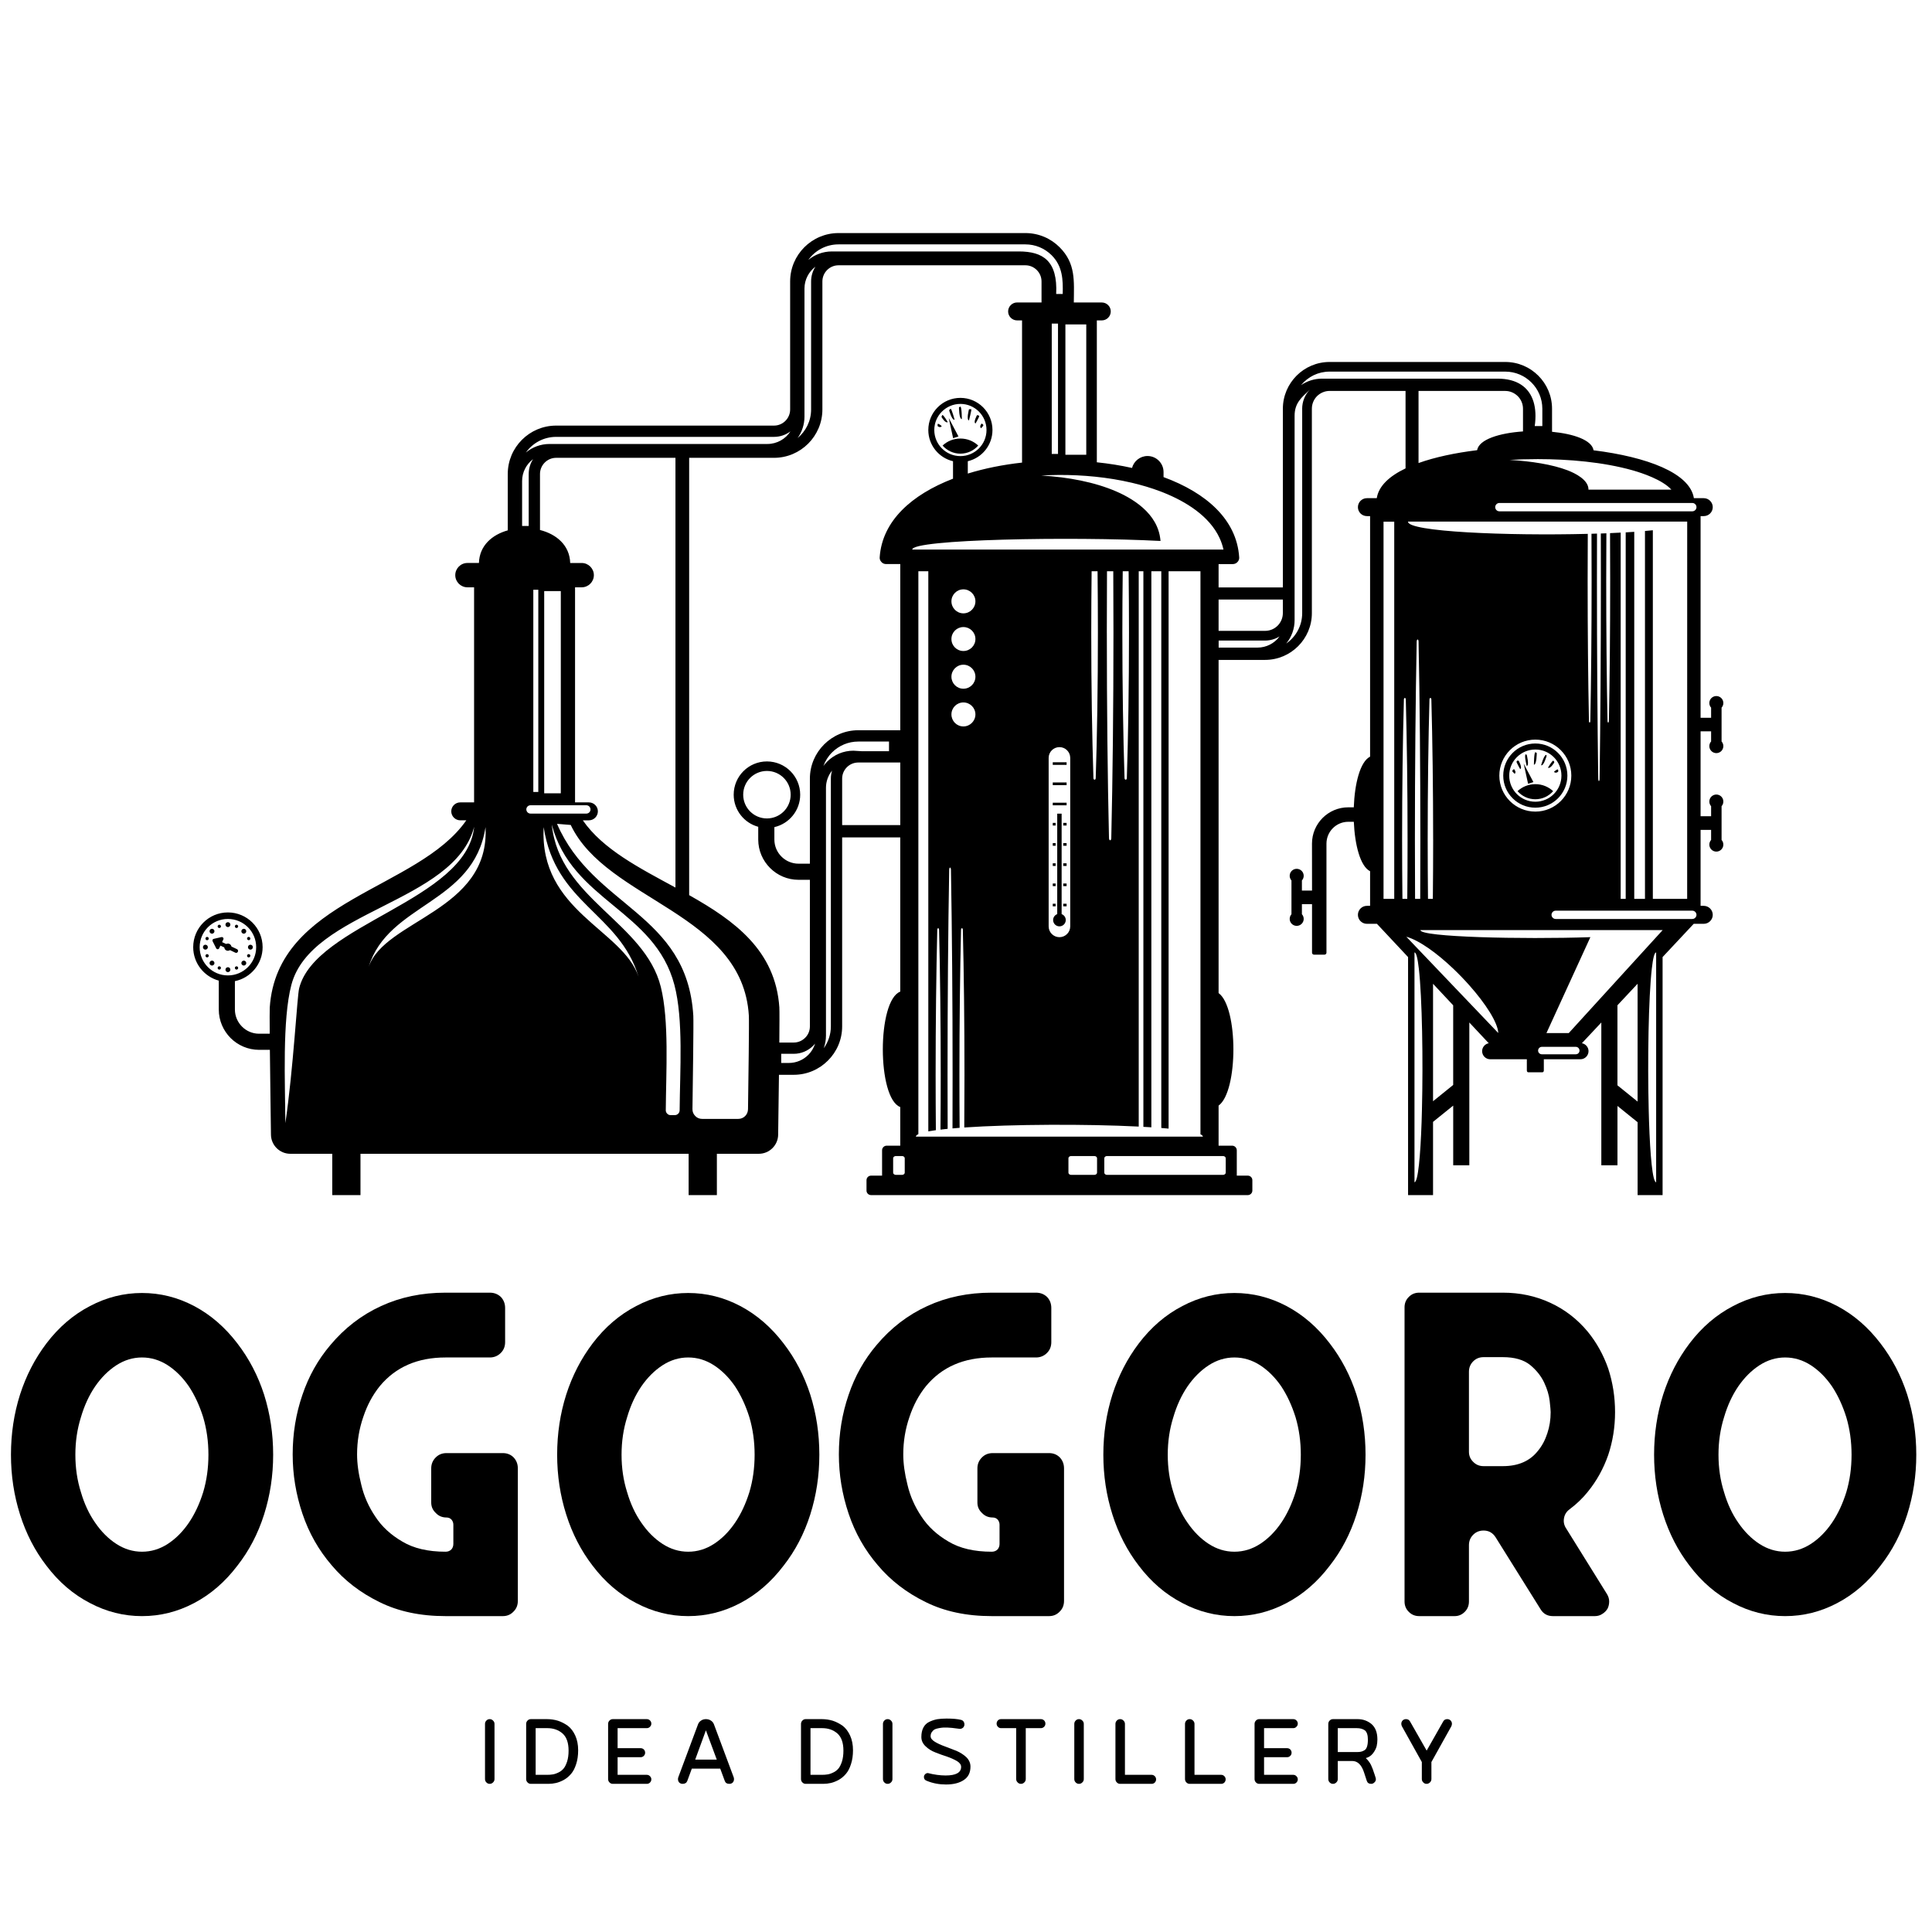
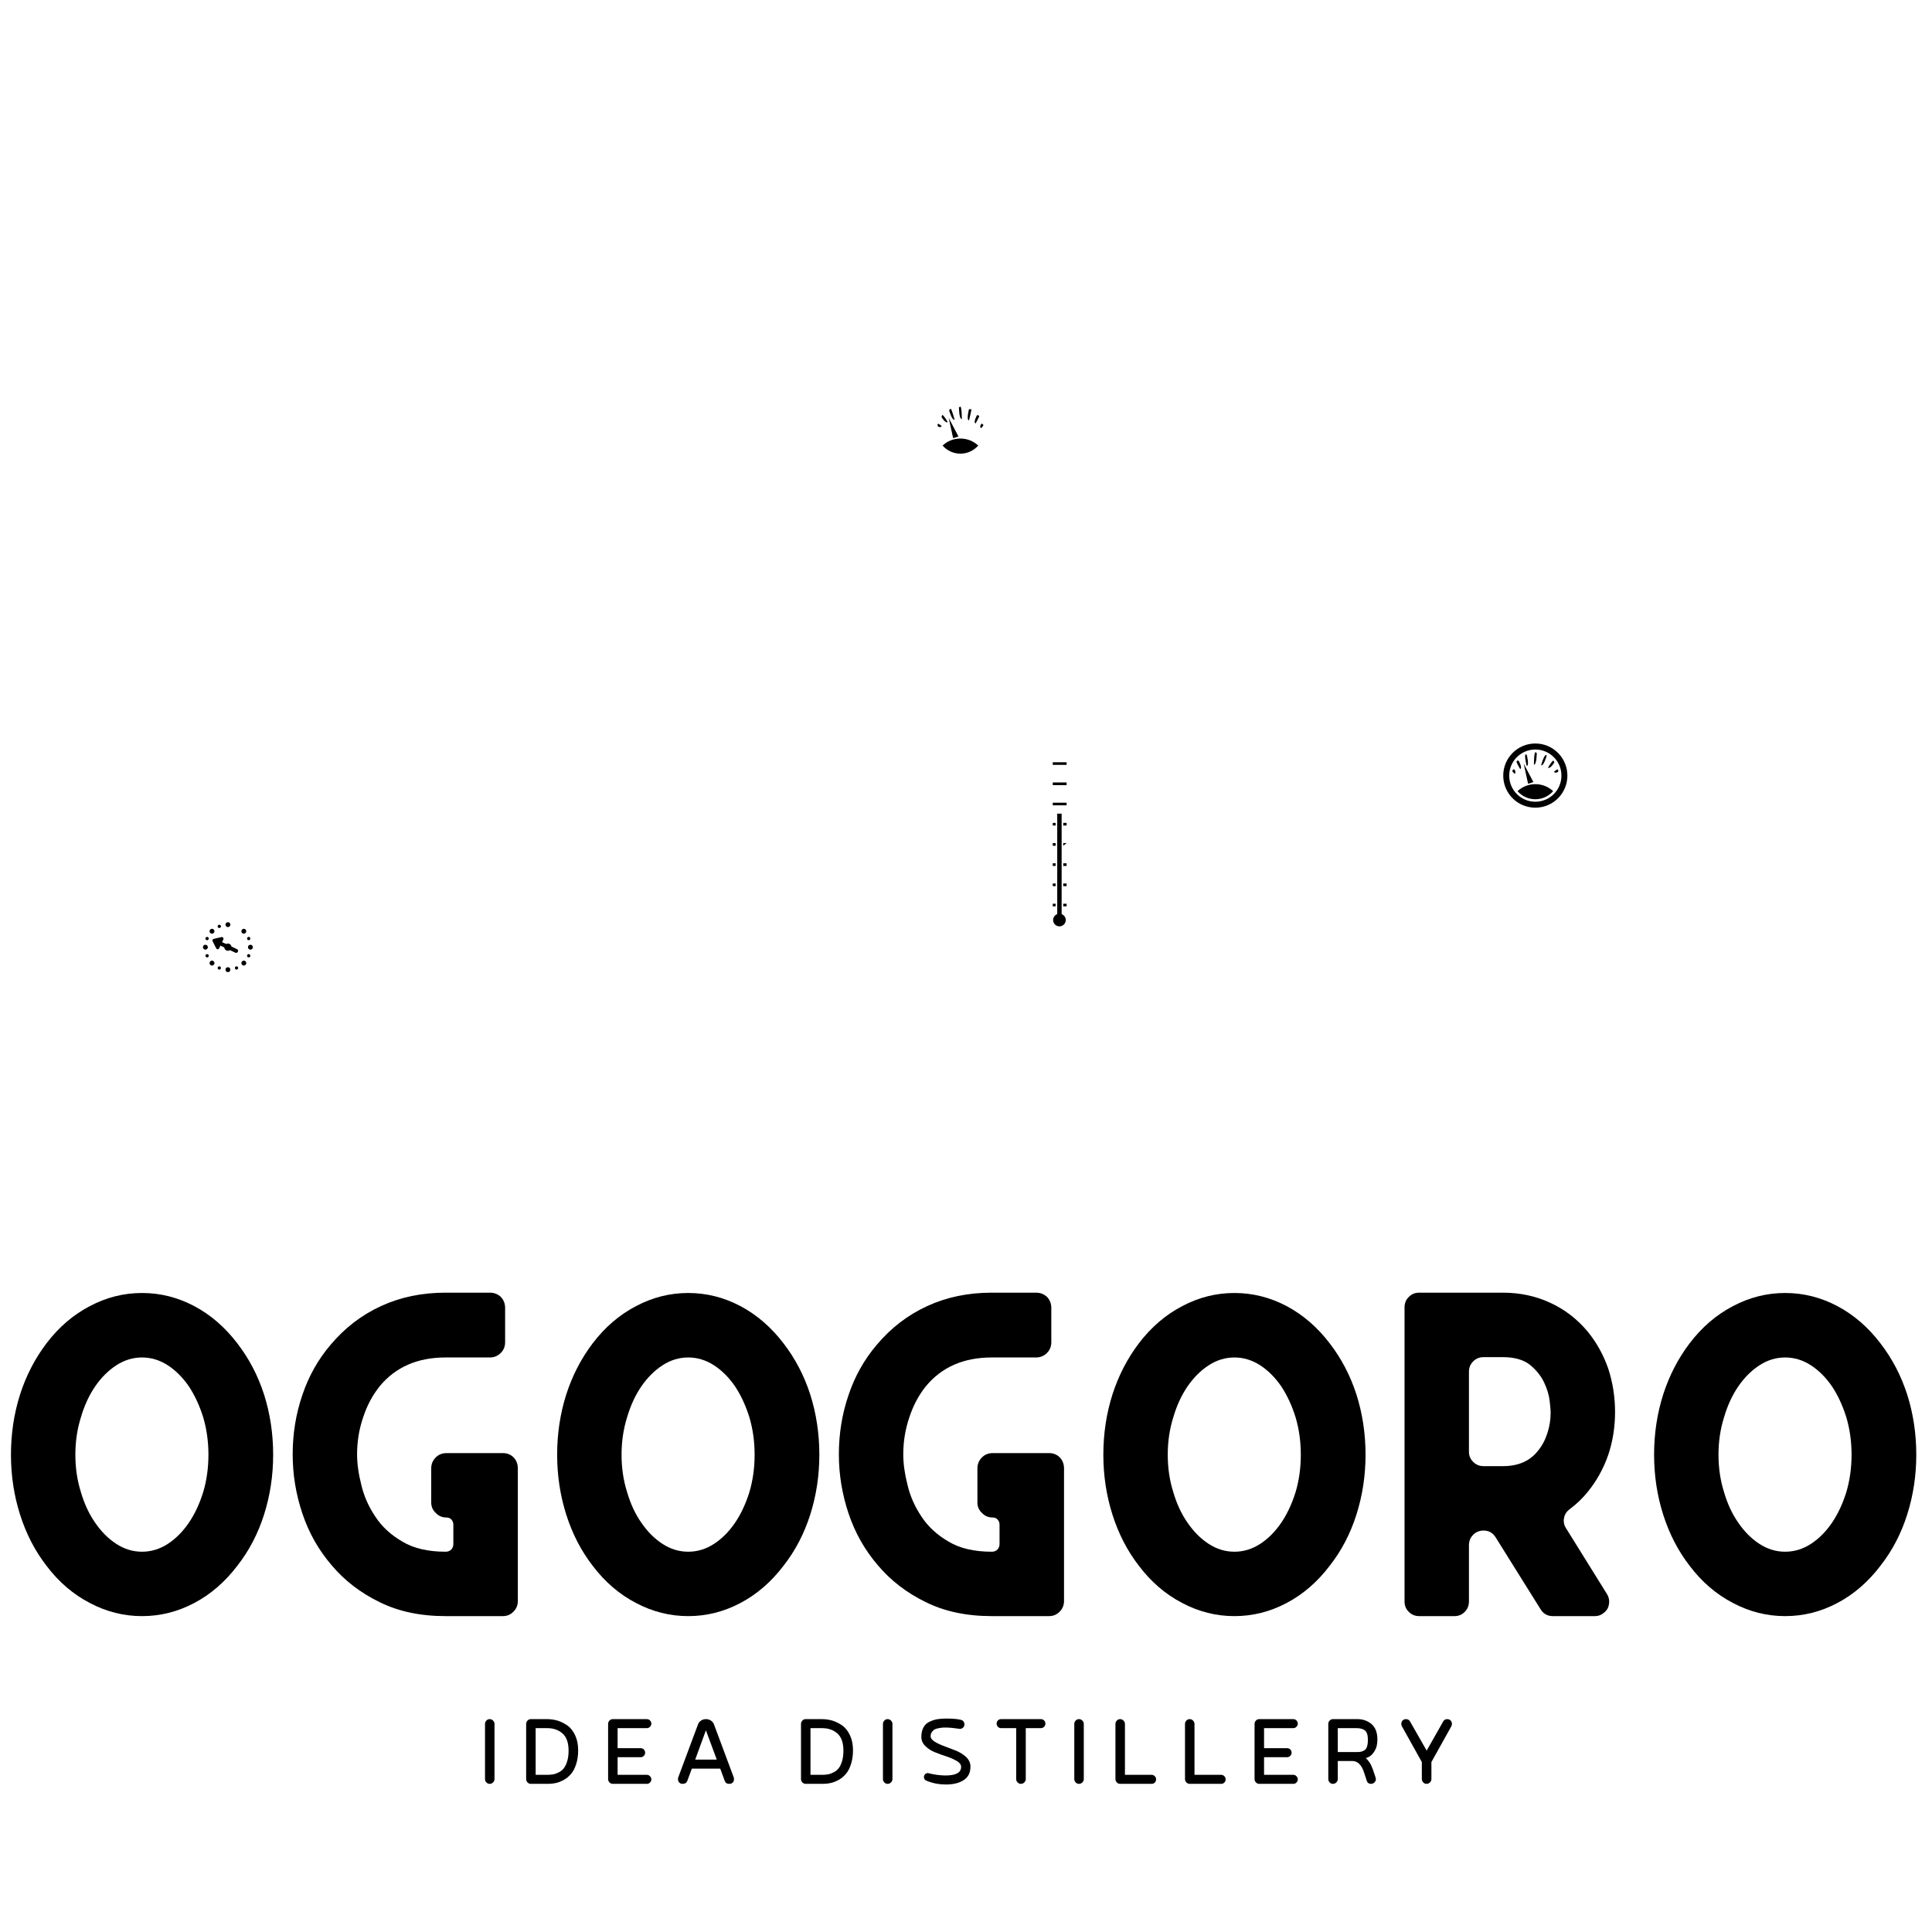
<svg xmlns="http://www.w3.org/2000/svg" width="500" zoomAndPan="magnify" viewBox="0 0 375 375" height="500" preserveAspectRatio="xMidYMid meet" version="1.0">
  <defs>
    <g />
    <clipPath id="099b175eff">
-       <path d="M 37.5 45.223 L 334.5 45.223 L 334.5 231.973 L 37.5 231.973 Z M 37.5 45.223 " clip-rule="nonzero" />
-     </clipPath>
+       </clipPath>
  </defs>
  <path fill="#000000" d="M 204.34 151.875 L 207.027 151.875 L 207.027 152.395 L 204.34 152.395 Z M 204.34 151.875 " fill-opacity="1" fill-rule="nonzero" />
  <path fill="#000000" d="M 204.34 147.957 L 207.027 147.957 L 207.027 148.461 L 204.34 148.461 Z M 204.34 147.957 " fill-opacity="1" fill-rule="nonzero" />
  <path fill="#000000" d="M 204.34 175.414 L 204.895 175.414 L 204.895 175.918 L 204.34 175.918 Z M 204.34 175.414 " fill-opacity="1" fill-rule="nonzero" />
-   <path fill="#000000" d="M 206.375 163.641 L 207.027 163.641 L 207.027 164.164 L 206.375 164.164 Z M 206.375 163.641 " fill-opacity="1" fill-rule="nonzero" />
+   <path fill="#000000" d="M 206.375 163.641 L 207.027 163.641 L 206.375 164.164 Z M 206.375 163.641 " fill-opacity="1" fill-rule="nonzero" />
  <path fill="#000000" d="M 206.375 167.566 L 207.027 167.566 L 207.027 168.082 L 206.375 168.082 Z M 206.375 167.566 " fill-opacity="1" fill-rule="nonzero" />
  <path fill="#000000" d="M 206.375 159.723 L 207.027 159.723 L 207.027 160.234 L 206.375 160.234 Z M 206.375 159.723 " fill-opacity="1" fill-rule="nonzero" />
  <path fill="#000000" d="M 204.34 171.488 L 204.895 171.488 L 204.895 171.996 L 204.34 171.996 Z M 204.34 171.488 " fill-opacity="1" fill-rule="nonzero" />
  <path fill="#000000" d="M 206.375 171.488 L 207.027 171.488 L 207.027 171.996 L 206.375 171.996 Z M 206.375 171.488 " fill-opacity="1" fill-rule="nonzero" />
  <path fill="#000000" d="M 204.34 159.723 L 204.895 159.723 L 204.895 160.234 L 204.34 160.234 Z M 204.34 159.723 " fill-opacity="1" fill-rule="nonzero" />
  <path fill="#000000" d="M 204.34 163.641 L 204.895 163.641 L 204.895 164.164 L 204.34 164.164 Z M 204.34 163.641 " fill-opacity="1" fill-rule="nonzero" />
  <path fill="#000000" d="M 204.34 155.805 L 207.027 155.805 L 207.027 156.309 L 204.34 156.309 Z M 204.34 155.805 " fill-opacity="1" fill-rule="nonzero" />
  <path fill="#000000" d="M 183.961 81.934 C 183.961 81.934 183.176 80.574 182.922 80.543 C 182.863 80.613 182.805 80.688 182.742 80.93 C 182.742 80.93 183.48 82.211 183.957 81.934 Z M 183.961 81.934 " fill-opacity="1" fill-rule="nonzero" />
  <path fill="#000000" d="M 188.07 81.609 C 188.07 81.609 188.605 79.617 188.527 79.434 L 188.082 79.426 C 188.082 79.426 187.535 81.465 188.07 81.609 Z M 188.07 81.609 " fill-opacity="1" fill-rule="nonzero" />
  <path fill="#000000" d="M 189.344 82.207 C 189.344 82.207 190.082 80.926 190.07 80.754 C 190.016 80.688 189.965 80.613 189.652 80.574 C 189.652 80.574 188.863 81.934 189.344 82.207 Z M 189.344 82.207 " fill-opacity="1" fill-rule="nonzero" />
  <path fill="#000000" d="M 185.285 81.465 C 185.285 81.465 184.738 79.426 184.523 79.324 L 184.219 79.617 C 184.219 79.617 184.75 81.609 185.285 81.465 Z M 185.285 81.465 " fill-opacity="1" fill-rule="nonzero" />
  <path fill="#000000" d="M 186.691 81.348 C 186.691 81.348 186.691 79.07 186.414 78.91 L 186.133 79.07 C 186.133 79.07 186.133 81.348 186.691 81.348 Z M 186.691 81.348 " fill-opacity="1" fill-rule="nonzero" />
  <path fill="#000000" d="M 190.871 82.562 C 190.855 82.461 190.832 82.371 190.543 82.207 C 190.543 82.207 190.02 82.738 190.414 83.121 C 190.414 83.121 190.832 82.703 190.871 82.562 Z M 190.871 82.562 " fill-opacity="1" fill-rule="nonzero" />
  <path fill="#000000" d="M 186.035 84.715 L 184.152 81.133 L 185 85.051 Z M 186.035 84.715 " fill-opacity="1" fill-rule="nonzero" />
  <path fill="#000000" d="M 206.863 178.578 C 206.863 178.051 206.531 177.602 206.062 177.43 L 206.062 157.926 L 205.207 157.926 L 205.207 177.43 C 204.742 177.602 204.41 178.051 204.41 178.578 C 204.41 179.258 204.957 179.805 205.637 179.805 C 206.312 179.805 206.863 179.258 206.863 178.578 Z M 206.863 178.578 " fill-opacity="1" fill-rule="nonzero" />
  <path fill="#000000" d="M 182.957 86.484 C 183.797 87.445 185.031 88.055 186.414 88.055 C 187.793 88.055 189.027 87.445 189.871 86.484 C 188.965 85.629 187.75 85.121 186.414 85.121 C 185.078 85.121 183.859 85.629 182.957 86.484 Z M 182.957 86.484 " fill-opacity="1" fill-rule="nonzero" />
  <path fill="#000000" d="M 206.375 175.414 L 207.027 175.414 L 207.027 175.918 L 206.375 175.918 Z M 206.375 175.414 " fill-opacity="1" fill-rule="nonzero" />
  <path fill="#000000" d="M 182.016 82.277 C 181.992 82.371 181.969 82.461 181.992 82.703 C 181.992 82.703 182.41 83.121 182.801 82.734 C 182.801 82.734 182.277 82.207 182.016 82.273 Z M 182.016 82.277 " fill-opacity="1" fill-rule="nonzero" />
  <path fill="#000000" d="M 204.34 167.566 L 204.895 167.566 L 204.895 168.082 L 204.34 168.082 Z M 204.34 167.566 " fill-opacity="1" fill-rule="nonzero" />
  <path fill="#000000" d="M 297.73 148.434 C 298.285 148.434 298.285 146.148 298.285 146.148 L 298.008 145.996 C 297.734 146.148 297.734 148.434 297.734 148.434 Z M 297.73 148.434 " fill-opacity="1" fill-rule="nonzero" />
  <path fill="#000000" d="M 296.336 146.508 L 296.117 146.402 C 295.812 146.699 296.344 148.688 296.344 148.688 C 296.883 148.543 296.336 146.508 296.336 146.508 Z M 296.336 146.508 " fill-opacity="1" fill-rule="nonzero" />
  <path fill="#000000" d="M 300.199 146.699 L 300.125 146.516 C 299.676 146.508 299.133 148.543 299.133 148.543 C 299.664 148.688 300.199 146.699 300.199 146.699 Z M 300.199 146.699 " fill-opacity="1" fill-rule="nonzero" />
  <path fill="#000000" d="M 294.551 153.562 C 295.391 154.527 296.625 155.133 298.008 155.133 C 299.387 155.133 300.621 154.527 301.465 153.562 C 300.559 152.719 299.344 152.203 298.008 152.203 C 296.672 152.203 295.453 152.719 294.551 153.562 Z M 294.551 153.562 " fill-opacity="1" fill-rule="nonzero" />
  <path fill="#000000" d="M 291.777 150.547 C 291.777 153.988 294.566 156.77 298.008 156.77 C 301.445 156.77 304.23 153.988 304.23 150.547 C 304.23 147.105 301.445 144.312 298.008 144.312 C 294.566 144.312 291.777 147.105 291.777 150.547 Z M 303.074 150.547 C 303.074 153.352 300.805 155.613 298.008 155.613 C 295.211 155.613 292.938 153.352 292.938 150.547 C 292.938 147.746 295.207 145.48 298.008 145.48 C 300.805 145.48 303.074 147.746 303.074 150.547 Z M 303.074 150.547 " fill-opacity="1" fill-rule="nonzero" />
  <path fill="#000000" d="M 302.426 149.785 L 302.469 149.645 C 302.449 149.551 302.426 149.453 302.402 149.355 C 302.137 149.289 301.617 149.816 301.617 149.816 C 302.012 150.203 302.426 149.785 302.426 149.785 Z M 302.426 149.785 " fill-opacity="1" fill-rule="nonzero" />
  <path fill="#000000" d="M 293.543 149.645 L 293.586 149.785 L 294.004 150.203 C 294.395 149.816 293.871 149.289 293.871 149.289 C 293.582 149.449 293.562 149.551 293.543 149.645 Z M 293.543 149.645 " fill-opacity="1" fill-rule="nonzero" />
  <path fill="#000000" d="M 294.77 147.656 L 294.512 147.633 C 294.457 147.691 294.402 147.766 294.348 147.836 C 294.34 148.008 295.07 149.289 295.07 149.289 C 295.555 149.012 294.766 147.656 294.766 147.656 Z M 294.77 147.656 " fill-opacity="1" fill-rule="nonzero" />
  <path fill="#000000" d="M 297.633 151.805 L 295.746 148.223 L 296.598 152.129 Z M 297.633 151.805 " fill-opacity="1" fill-rule="nonzero" />
  <path fill="#000000" d="M 301.676 148.008 L 301.664 147.844 C 301.613 147.766 301.559 147.691 301.504 147.633 C 301.246 147.652 300.457 149.008 300.457 149.008 C 300.938 149.285 301.676 148.004 301.676 148.004 Z M 301.676 148.008 " fill-opacity="1" fill-rule="nonzero" />
  <g clip-path="url(#099b175eff)">
    <path fill="#000000" d="M 331.781 144.82 C 331.781 145.57 332.391 146.18 333.141 146.18 C 333.891 146.18 334.5 145.57 334.5 144.82 C 334.5 144.477 334.371 144.152 334.156 143.918 L 334.156 137.355 C 334.371 137.121 334.5 136.809 334.5 136.453 C 334.5 135.711 333.891 135.102 333.141 135.102 C 332.391 135.102 331.781 135.711 331.781 136.453 C 331.781 136.805 331.91 137.121 332.125 137.355 L 332.125 139.316 L 330.082 139.316 L 330.082 100.176 L 330.699 100.176 C 331.66 100.176 332.445 99.398 332.445 98.441 C 332.445 97.484 331.66 96.695 330.699 96.695 L 328.781 96.695 C 328.016 91.793 319.648 88.688 309.312 87.402 C 308.984 85.41 305.441 84.211 301.25 83.809 L 301.25 79.336 C 301.25 76.824 300.23 74.562 298.586 72.918 C 296.945 71.273 294.676 70.258 292.172 70.258 L 258.078 70.258 C 255.574 70.258 253.309 71.273 251.664 72.918 C 250.02 74.57 249.004 76.836 249.004 79.336 L 249.004 114.023 L 236.527 114.023 L 236.527 109.488 L 239.277 109.488 C 239.633 109.488 239.938 109.355 240.184 109.102 C 240.43 108.836 240.555 108.531 240.527 108.18 C 240.051 100.816 234.094 95.637 225.844 92.605 L 225.844 91.617 C 225.844 89.91 224.445 88.512 222.734 88.512 C 221.297 88.512 220.078 89.5 219.727 90.828 C 217.523 90.34 215.23 89.973 212.895 89.73 L 212.895 62.191 L 213.852 62.191 C 214.812 62.191 215.598 61.414 215.598 60.449 C 215.598 59.484 214.812 58.711 213.852 58.711 L 208.426 58.711 C 208.461 54.543 208.832 51.152 205.672 47.992 C 203.969 46.285 201.621 45.238 199.031 45.238 L 162.758 45.238 C 157.582 45.238 153.367 49.453 153.367 54.621 L 153.367 79.473 C 153.367 81.199 151.961 82.609 150.238 82.609 L 107.945 82.609 C 102.77 82.609 98.555 86.824 98.555 92 L 98.555 102.941 C 95.508 103.797 93.059 105.906 92.961 109.273 L 90.723 109.273 C 89.426 109.273 88.367 110.34 88.367 111.637 C 88.367 112.934 89.426 113.996 90.723 113.996 L 92.02 113.996 L 92.02 155.742 L 89.336 155.742 C 88.379 155.742 87.59 156.52 87.59 157.477 C 87.59 158.434 88.375 159.223 89.336 159.223 L 90.508 159.223 C 81.16 172.727 53.762 174.492 52.359 195.566 C 52.332 196.035 52.336 197.996 52.352 200.645 L 50.289 200.645 C 48.996 200.645 47.824 200.117 46.973 199.262 C 46.125 198.41 45.594 197.234 45.594 195.945 L 45.594 190.441 C 48.664 189.812 50.973 187.09 50.973 183.844 C 50.973 180.117 47.957 177.102 44.234 177.102 C 40.512 177.102 37.5 180.117 37.5 183.844 C 37.5 186.949 39.605 189.555 42.465 190.34 L 42.465 195.945 C 42.465 198.098 43.344 200.055 44.758 201.48 C 46.176 202.891 48.133 203.773 50.289 203.773 L 52.383 203.773 C 52.449 210.27 52.574 218.484 52.594 220.242 C 52.617 222.293 54.297 223.949 56.348 223.949 L 64.492 223.949 L 64.492 231.969 L 69.969 231.969 L 69.969 223.949 L 133.664 223.949 L 133.664 231.969 L 139.145 231.969 L 139.145 223.949 L 147.285 223.949 C 149.336 223.949 151.016 222.293 151.039 220.242 C 151.059 218.898 151.133 213.828 151.195 208.617 L 154.07 208.617 C 156.66 208.617 159.008 207.559 160.707 205.852 C 162.406 204.16 163.461 201.812 163.461 199.223 L 163.461 162.543 L 174.738 162.543 L 174.738 192.477 C 170.227 194.184 170.227 213.168 174.738 214.875 L 174.738 222.379 L 172.094 222.379 C 171.609 222.379 171.211 222.785 171.211 223.266 L 171.211 228.191 L 169.07 228.191 C 168.582 228.191 168.188 228.586 168.188 229.07 L 168.188 231.094 C 168.188 231.57 168.586 231.969 169.07 231.969 L 242.199 231.969 C 242.684 231.969 243.082 231.57 243.082 231.094 L 243.082 229.07 C 243.082 228.586 242.684 228.191 242.199 228.191 L 240.059 228.191 L 240.059 223.266 C 240.059 222.789 239.656 222.379 239.176 222.379 L 236.527 222.379 L 236.527 214.598 C 240.359 211.824 240.359 195.527 236.527 192.754 L 236.527 128.086 L 245.555 128.086 C 248.059 128.086 250.328 127.066 251.969 125.422 C 253.613 123.777 254.633 121.512 254.633 119.008 L 254.633 79.332 C 254.633 78.375 255.016 77.516 255.641 76.883 C 256.266 76.277 257.129 75.879 258.074 75.879 L 272.816 75.879 L 272.816 90.914 C 269.648 92.43 267.59 94.355 267.23 96.695 L 265.312 96.695 C 264.355 96.695 263.57 97.477 263.57 98.441 C 263.57 99.402 264.355 100.176 265.312 100.176 L 265.934 100.176 L 265.934 146.863 C 263.988 147.844 262.934 152.129 262.77 156.699 L 261.699 156.699 C 259.758 156.699 258 157.488 256.723 158.758 C 255.449 160.035 254.656 161.793 254.656 163.734 C 254.66 163.734 254.664 168.094 254.664 172.855 L 252.699 172.855 L 252.699 170.898 C 252.914 170.652 253.047 170.344 253.047 169.992 C 253.047 169.242 252.438 168.637 251.688 168.637 C 250.938 168.637 250.328 169.242 250.328 169.992 C 250.328 170.344 250.457 170.652 250.672 170.898 L 250.672 177.449 C 250.461 177.691 250.328 178.004 250.328 178.363 C 250.328 179.102 250.938 179.711 251.688 179.711 C 252.438 179.711 253.047 179.102 253.047 178.363 C 253.047 178.004 252.918 177.691 252.699 177.449 L 252.699 175.496 L 254.664 175.496 C 254.664 180.375 254.664 184.918 254.664 184.918 C 254.664 185.121 254.828 185.297 255.039 185.297 L 257.09 185.297 C 257.297 185.297 257.465 185.121 257.465 184.918 L 257.465 163.73 C 257.473 162.57 257.945 161.508 258.711 160.746 C 259.477 159.98 260.535 159.508 261.699 159.508 L 262.777 159.508 C 262.969 163.984 264.02 168.141 265.934 169.105 L 265.934 175.824 L 265.312 175.824 C 264.355 175.824 263.57 176.605 263.57 177.57 C 263.57 178.535 264.355 179.312 265.312 179.312 L 267.262 179.312 L 273.305 185.766 L 273.305 231.969 L 278.152 231.969 L 278.152 217.754 L 282.066 214.598 L 282.066 226.18 L 285.195 226.18 L 285.195 198.465 L 288.965 202.488 C 288.238 202.625 287.68 203.262 287.68 204.027 C 287.68 204.898 288.387 205.602 289.25 205.602 L 296.363 205.602 C 296.363 205.621 296.359 205.637 296.359 205.66 L 296.359 207.785 C 296.359 207.977 296.48 208.129 296.625 208.129 L 299.387 208.129 C 299.535 208.129 299.656 207.977 299.656 207.785 L 299.656 205.66 C 299.656 205.641 299.652 205.621 299.648 205.602 L 306.762 205.602 C 307.625 205.602 308.332 204.898 308.332 204.027 C 308.332 203.262 307.773 202.625 307.043 202.488 L 310.816 198.465 L 310.816 226.18 L 313.949 226.18 L 313.949 214.664 L 317.859 217.82 L 317.859 231.969 L 322.707 231.969 L 322.707 185.766 L 328.75 179.312 L 330.699 179.312 C 331.66 179.312 332.445 178.523 332.445 177.57 C 332.445 176.617 331.66 175.824 330.699 175.824 L 330.082 175.824 L 330.082 161.082 L 332.125 161.082 L 332.125 163.031 C 331.914 163.273 331.781 163.59 331.781 163.934 C 331.781 164.684 332.391 165.297 333.141 165.297 C 333.891 165.297 334.5 164.684 334.5 163.934 C 334.5 163.59 334.371 163.273 334.156 163.031 L 334.156 156.484 C 334.371 156.238 334.5 155.922 334.5 155.578 C 334.5 154.824 333.891 154.219 333.141 154.219 C 332.391 154.219 331.781 154.824 331.781 155.578 C 331.781 155.922 331.91 156.238 332.125 156.484 L 332.125 158.434 L 330.082 158.434 L 330.082 141.953 L 332.125 141.953 L 332.125 143.914 C 331.914 144.148 331.781 144.473 331.781 144.816 Z M 44.234 189.328 C 41.211 189.328 38.754 186.875 38.754 183.848 C 38.754 180.82 41.211 178.367 44.234 178.367 C 47.262 178.367 49.723 180.812 49.723 183.848 C 49.723 186.883 47.262 189.328 44.234 189.328 Z M 212.938 224.812 L 212.938 227.617 C 212.938 227.848 212.699 228.043 212.406 228.043 L 207.914 228.043 C 207.621 228.043 207.383 227.852 207.383 227.617 L 207.383 224.812 C 207.383 224.578 207.625 224.387 207.914 224.387 L 212.406 224.387 C 212.699 224.387 212.938 224.578 212.938 224.812 Z M 173.359 224.812 C 173.359 224.578 173.602 224.387 173.895 224.387 L 175.078 224.387 C 175.371 224.387 175.609 224.578 175.609 224.812 L 175.609 227.617 C 175.609 227.848 175.371 228.043 175.078 228.043 L 173.895 228.043 C 173.602 228.043 173.359 227.852 173.359 227.617 Z M 237.375 224.387 C 237.672 224.387 237.914 224.578 237.914 224.812 L 237.914 227.617 C 237.914 227.848 237.672 228.043 237.375 228.043 L 214.875 228.043 C 214.582 228.043 214.344 227.852 214.344 227.617 L 214.344 224.812 C 214.344 224.578 214.582 224.387 214.875 224.387 Z M 324.414 95.039 L 308.324 95.039 C 308.348 93.109 305.672 91.832 304.281 91.293 C 301.246 90.137 297.238 89.527 293.02 89.266 C 294.875 89.164 296.715 89.113 298.488 89.113 C 304.469 89.121 311.133 89.668 316.902 91.293 C 318.781 91.832 322.648 93.109 324.414 95.039 Z M 219.621 93.688 C 221.574 94.145 223.48 94.711 225.305 95.406 C 225.48 95.473 225.66 95.543 225.844 95.617 C 230.133 97.336 234.754 100.145 236.734 104.461 C 237.062 105.172 237.309 105.914 237.477 106.672 L 177.07 106.672 C 176.965 104.676 208.043 104.098 225.258 105 C 225.242 104.816 225.223 104.637 225.195 104.461 C 225.086 103.637 224.855 102.863 224.539 102.145 C 223.559 99.941 221.715 98.234 219.625 96.93 C 218.68 96.34 217.691 95.836 216.703 95.406 C 212.449 93.559 207.309 92.602 202.102 92.301 C 203.266 92.23 204.414 92.195 205.551 92.188 C 210.145 92.168 215.012 92.613 219.625 93.691 Z M 181.652 219.367 C 181.625 215.918 181.605 212.344 181.605 208.688 C 181.605 198.383 181.723 188.738 181.926 180.465 C 181.934 180.293 182.008 180.16 182.102 180.16 C 182.195 180.168 182.27 180.293 182.273 180.465 C 182.477 188.738 182.594 198.383 182.594 208.688 C 182.594 212.305 182.578 215.836 182.547 219.258 C 182.988 219.207 183.453 219.156 183.938 219.105 C 183.922 215.703 183.918 212.223 183.918 208.688 C 183.918 194.129 184.031 180.504 184.238 168.816 C 184.246 168.574 184.32 168.391 184.41 168.391 C 184.504 168.406 184.574 168.582 184.578 168.816 C 184.785 180.504 184.898 194.129 184.898 208.688 C 184.898 212.191 184.895 215.641 184.879 219.023 C 185.328 218.984 185.785 218.941 186.262 218.91 C 186.234 215.594 186.223 212.18 186.223 208.688 C 186.223 198.383 186.34 188.738 186.539 180.465 C 186.543 180.289 186.625 180.16 186.715 180.16 C 186.809 180.168 186.883 180.289 186.887 180.465 C 187.09 188.738 187.203 198.383 187.203 208.688 C 187.203 212.16 187.191 215.551 187.164 218.844 C 196.469 218.211 210.777 218.148 221.027 218.668 L 221.027 110.875 L 221.93 110.875 L 221.93 218.719 C 222.457 218.738 222.973 218.777 223.477 218.809 L 223.477 110.875 L 225.406 110.875 L 225.406 218.938 C 225.898 218.98 226.367 219.02 226.824 219.062 L 226.824 110.875 L 233.008 110.875 L 233.008 220.16 C 233.309 220.316 233.477 220.465 233.484 220.625 L 177.773 220.625 C 177.766 220.453 177.934 220.293 178.254 220.137 L 178.254 110.875 L 180.184 110.875 L 180.184 219.598 C 180.617 219.516 181.109 219.449 181.645 219.367 Z M 186.996 121.711 C 188.285 121.711 189.328 122.746 189.328 124.035 C 189.328 125.32 188.285 126.359 186.996 126.359 C 185.707 126.359 184.672 125.324 184.672 124.035 C 184.672 122.746 185.711 121.711 186.996 121.711 Z M 184.672 116.715 C 184.672 115.438 185.711 114.391 186.996 114.391 C 188.281 114.391 189.328 115.438 189.328 116.715 C 189.328 117.996 188.285 119.051 186.996 119.051 C 185.707 119.051 184.672 118.004 184.672 116.715 Z M 186.996 129.02 C 188.285 129.02 189.328 130.066 189.328 131.355 C 189.328 132.641 188.285 133.68 186.996 133.68 C 185.707 133.68 184.672 132.633 184.672 131.355 C 184.672 130.074 185.711 129.02 186.996 129.02 Z M 186.996 136.344 C 188.285 136.344 189.328 137.387 189.328 138.668 C 189.328 139.945 188.285 141 186.996 141 C 185.707 141 184.672 139.957 184.672 138.668 C 184.672 137.375 185.711 136.344 186.996 136.344 Z M 203.543 179.82 L 203.543 147.105 C 203.543 145.949 204.484 145.016 205.637 145.016 C 206.789 145.016 207.73 145.949 207.73 147.105 L 207.73 179.82 C 207.73 180.965 206.789 181.906 205.637 181.906 C 204.484 181.906 203.543 180.965 203.543 179.82 Z M 211.812 122.82 C 211.812 118.715 211.84 114.727 211.883 110.883 L 213.035 110.883 C 213.078 114.727 213.102 118.715 213.102 122.82 C 213.102 133.113 212.949 142.762 212.68 151.043 C 212.676 151.207 212.578 151.34 212.461 151.34 C 212.34 151.34 212.238 151.207 212.234 151.043 C 211.969 142.762 211.812 133.113 211.812 122.82 Z M 214.832 122.82 C 214.832 118.758 214.844 114.77 214.867 110.883 L 216.086 110.883 C 216.109 114.77 216.121 118.758 216.121 122.82 C 216.121 137.371 215.969 151.004 215.699 162.691 C 215.695 162.926 215.602 163.102 215.48 163.102 C 215.359 163.102 215.262 162.922 215.254 162.691 C 214.984 151.004 214.836 137.371 214.836 122.82 Z M 217.848 122.82 C 217.848 118.715 217.875 114.727 217.922 110.883 L 219.066 110.883 C 219.109 114.727 219.137 118.715 219.137 122.82 C 219.137 133.113 218.984 142.762 218.719 151.043 C 218.711 151.207 218.613 151.34 218.496 151.34 C 218.379 151.34 218.277 151.207 218.27 151.043 C 218.004 142.762 217.848 133.113 217.848 122.82 Z M 204.145 88.109 L 204.145 62.809 L 205.359 62.809 L 205.359 88.109 Z M 206.793 88.266 L 206.793 62.969 L 210.844 62.969 L 210.844 88.266 Z M 162.754 47.434 L 199.031 47.434 C 200.949 47.434 202.762 48.188 204.117 49.535 C 206.27 51.688 206.34 54.316 206.273 57.059 L 205.004 57.059 C 205.312 50.664 202.492 48.805 197.75 48.805 L 161.469 48.805 C 159.73 48.805 158.137 49.422 156.891 50.457 C 158.199 48.617 160.34 47.434 162.754 47.434 Z M 156.148 80.855 L 156.148 56.004 C 156.148 54.277 156.992 52.723 158.281 51.758 C 157.746 52.582 157.434 53.566 157.434 54.621 L 157.434 79.477 C 157.434 81.711 156.414 83.707 154.812 85.027 C 155.656 83.852 156.148 82.406 156.148 80.855 Z M 107.941 84.797 L 150.238 84.797 C 151.43 84.797 152.535 84.402 153.426 83.73 C 152.48 85.203 150.824 86.176 148.953 86.176 L 106.66 86.176 C 104.922 86.176 103.324 86.797 102.078 87.832 C 103.387 85.992 105.527 84.797 107.945 84.797 Z M 101.34 93.371 C 101.34 91.637 102.18 90.094 103.469 89.117 C 102.934 89.953 102.621 90.938 102.621 92.004 L 102.621 102.086 L 101.34 102.086 Z M 108.852 114.734 L 108.852 153.977 L 105.629 153.977 L 105.629 114.734 Z M 104.484 114.473 L 104.484 153.719 L 103.516 153.719 L 103.516 114.473 Z M 111.562 157.918 L 102.965 157.918 C 102.711 157.918 102.484 157.793 102.336 157.609 C 102.254 157.504 102.195 157.375 102.172 157.234 C 102.164 157.195 102.16 157.156 102.16 157.113 C 102.16 156.664 102.523 156.301 102.965 156.301 L 113.812 156.301 C 114.254 156.301 114.617 156.664 114.617 157.113 C 114.617 157.559 114.254 157.918 113.812 157.918 Z M 114.297 159.227 C 115.258 159.227 116.047 158.441 116.047 157.477 C 116.047 156.516 115.258 155.742 114.297 155.742 L 111.617 155.742 L 111.617 113.996 L 112.914 113.996 C 114.211 113.996 115.27 112.93 115.27 111.637 C 115.27 110.348 114.207 109.277 112.914 109.277 L 110.676 109.277 C 110.574 105.812 107.984 103.676 104.812 102.871 L 104.812 92.004 C 104.812 90.277 106.223 88.863 107.941 88.863 L 131.105 88.863 L 131.105 172.277 C 124.102 168.469 117.035 164.871 113.125 159.227 Z M 58.062 191.844 C 57.676 193.387 56.945 207.379 55.391 217.996 C 55.336 210.191 54.777 197.938 56.551 191.176 C 60.352 176.68 88.164 175.297 92.035 160.492 C 90.59 174.848 61.168 179.316 58.062 191.844 Z M 71.547 187.703 C 75.348 175.254 91.945 175.508 94.238 160.543 C 95.117 176.871 74.609 178.504 71.547 187.703 Z M 105.527 160.543 C 107.812 175.508 120.145 177.152 123.949 189.59 C 120.883 180.402 104.645 176.871 105.527 160.543 Z M 131.918 215.512 C 131.914 216.027 131.492 216.445 130.98 216.445 L 130.168 216.445 C 129.902 216.445 129.68 216.352 129.5 216.156 C 129.316 215.977 129.227 215.75 129.227 215.496 C 129.281 207.965 129.895 198.141 128.266 191.566 C 125.156 179.043 108.547 174.43 107.105 160.062 C 110.977 174.863 127.098 176.672 130.902 191.172 C 132.672 197.934 131.977 207.711 131.918 215.508 Z M 145.184 215.324 C 145.172 216.352 144.336 217.176 143.309 217.176 L 136.281 217.176 C 135.762 217.176 135.312 216.992 134.949 216.617 C 134.578 216.238 134.398 215.793 134.406 215.277 C 134.488 209.527 134.645 198.383 134.57 197.137 C 133.352 177.172 115.125 176.121 108.117 159.906 L 110.777 160.125 C 117.785 174.867 144.133 177.172 145.352 197.133 C 145.426 198.391 145.27 209.602 145.188 215.324 Z M 151.273 195.566 C 150.531 184.43 142.527 178.684 133.766 173.746 L 133.766 88.863 L 150.234 88.863 C 155.41 88.863 159.625 84.648 159.625 79.473 L 159.625 54.621 C 159.625 52.902 161.035 51.492 162.754 51.492 L 199.031 51.492 C 200.75 51.492 202.16 52.906 202.16 54.621 L 202.16 58.707 L 197.422 58.707 C 196.461 58.707 195.676 59.492 195.676 60.449 C 195.676 61.406 196.461 62.191 197.422 62.191 L 198.379 62.191 L 198.379 89.789 C 194.699 90.195 191.129 90.906 187.848 91.918 L 187.848 89.523 C 190.594 88.875 192.637 86.41 192.637 83.461 C 192.637 80.02 189.848 77.227 186.414 77.227 C 182.977 77.227 180.184 80.02 180.184 83.461 C 180.184 86.41 182.23 88.875 184.98 89.523 L 184.98 92.914 C 176.973 96 171.223 101.102 170.746 108.176 C 170.719 108.531 170.848 108.836 171.094 109.098 C 171.336 109.355 171.641 109.484 172 109.484 L 174.742 109.484 L 174.742 141.738 L 166.594 141.738 C 164.004 141.738 161.656 142.797 159.953 144.5 C 158.254 146.199 157.199 148.543 157.199 151.129 L 157.199 167.641 L 155 167.641 C 153.703 167.641 152.531 167.113 151.68 166.262 C 150.832 165.418 150.305 164.238 150.305 162.949 L 150.305 160.543 C 153.172 159.887 155.316 157.316 155.316 154.25 C 155.316 150.684 152.426 147.793 148.859 147.793 C 145.293 147.793 142.41 150.684 142.41 154.25 C 142.41 157.23 144.43 159.738 147.172 160.48 L 147.172 162.953 C 147.172 165.105 148.055 167.062 149.469 168.473 C 150.887 169.898 152.844 170.77 155 170.77 L 157.199 170.77 L 157.199 199.227 C 157.199 200.09 156.852 200.871 156.281 201.43 C 155.715 202 154.93 202.355 154.07 202.355 L 151.266 202.355 C 151.297 198.879 151.309 196.133 151.27 195.57 Z M 186.414 88.531 C 183.613 88.531 181.344 86.254 181.344 83.465 C 181.344 80.676 183.613 78.398 186.414 78.398 C 189.211 78.398 191.48 80.66 191.48 83.465 C 191.48 86.266 189.207 88.531 186.414 88.531 Z M 148.859 158.859 C 146.316 158.859 144.254 156.793 144.254 154.246 C 144.254 151.699 146.32 149.641 148.859 149.641 C 151.402 149.641 153.469 151.699 153.469 154.246 C 153.469 156.793 151.406 158.859 148.859 158.859 Z M 156.883 204.758 C 155.883 205.762 154.535 206.32 153.125 206.32 L 151.633 206.32 L 151.633 204.543 L 154.074 204.543 C 155.484 204.543 156.832 203.977 157.832 202.98 C 157.965 202.852 158.094 202.707 158.211 202.566 C 157.957 203.387 157.504 204.141 156.887 204.758 Z M 161.504 146.043 C 162.863 144.691 164.672 143.934 166.594 143.934 L 172.555 143.934 L 172.555 145.812 L 167.285 145.812 L 165.641 145.711 C 163.727 145.711 161.91 146.469 160.555 147.824 C 160.289 148.094 160.043 148.379 159.824 148.684 C 160.18 147.699 160.746 146.797 161.504 146.043 Z M 161.27 151.129 L 161.27 199.223 C 161.27 200.758 160.781 202.23 159.891 203.457 C 160.172 202.676 160.32 201.855 160.32 201 L 160.32 152.906 C 160.32 151.688 160.746 150.512 161.504 149.566 C 161.348 150.074 161.27 150.594 161.27 151.129 Z M 163.461 160.148 L 163.461 151.129 C 163.461 150.27 163.812 149.484 164.379 148.918 C 164.949 148.348 165.73 148.004 166.59 148.004 L 174.742 148.004 L 174.742 160.148 Z M 244.082 125.699 L 236.539 125.699 L 236.539 124.332 L 245.555 124.332 C 246.559 124.332 247.531 124.047 248.367 123.527 C 247.363 124.887 245.781 125.699 244.082 125.699 Z M 249 119.008 C 249 119.953 248.613 120.816 247.988 121.445 C 247.363 122.066 246.504 122.449 245.555 122.449 L 236.527 122.449 L 236.527 116.371 L 249 116.371 Z M 252.754 79.336 L 252.754 119.008 C 252.754 121.383 251.59 123.566 249.652 124.918 C 250.703 123.641 251.281 122.043 251.281 120.371 L 251.281 80.691 C 251.281 78.215 252.648 77.121 254.223 75.66 C 253.277 76.645 252.75 77.965 252.75 79.336 Z M 256.602 73.496 C 255.129 73.496 253.711 73.945 252.523 74.766 C 253.906 73.102 255.879 72.129 258.074 72.129 L 292.168 72.129 C 296.133 72.129 299.367 75.363 299.367 79.336 L 299.367 82.703 L 297.891 82.703 C 298.145 80.898 298.059 79.316 297.664 78 C 296.789 75.109 294.402 73.496 290.695 73.496 Z M 275.332 75.883 L 292.168 75.883 C 293.117 75.883 293.977 76.281 294.602 76.898 C 295.223 77.52 295.613 78.379 295.613 79.336 L 295.613 83.742 C 291.078 84.055 287.078 85.27 286.707 87.379 C 282.449 87.902 278.527 88.734 275.336 89.875 L 275.336 75.883 Z M 329.285 98.441 C 329.285 98.879 328.922 99.246 328.477 99.246 L 291.023 99.246 C 290.582 99.246 290.219 98.879 290.219 98.441 C 290.219 98 290.582 97.629 291.023 97.629 L 328.477 97.629 C 328.922 97.629 329.285 97.992 329.285 98.441 Z M 274.551 229.473 L 274.551 184.871 C 274.887 184.848 275.168 186.023 275.395 188.004 C 276.039 193.637 276.242 205.789 275.996 215.492 C 275.977 216.246 275.957 216.984 275.934 217.707 C 275.707 224.379 275.246 229.418 274.551 229.473 Z M 282.062 210.59 L 278.152 213.75 L 278.152 190.953 L 282.062 195.129 Z M 285.195 194.625 L 282.062 191.348 L 278.152 187.25 L 274.449 183.375 L 272.965 181.816 C 275.52 182.535 278.918 185.016 282.062 188.004 C 283.152 189.039 284.211 190.141 285.195 191.246 C 288.355 194.809 290.73 198.473 290.812 200.508 Z M 305.855 204.637 L 299.27 204.637 C 298.871 204.637 298.543 204.312 298.543 203.922 C 298.543 203.527 298.871 203.191 299.27 203.191 L 305.855 203.191 C 306.258 203.191 306.582 203.516 306.582 203.922 C 306.582 204.328 306.254 204.637 305.855 204.637 Z M 313.945 210.656 L 313.945 195.125 L 317.855 190.949 L 317.855 213.816 Z M 321.457 229.477 C 320.758 229.422 320.301 224.332 320.074 217.613 C 320.051 216.941 320.031 216.258 320.016 215.559 C 319.77 205.844 319.973 193.648 320.617 188.004 C 320.84 186.023 321.121 184.848 321.457 184.875 Z M 313.945 190.156 L 310.812 193.59 L 304.496 200.52 L 300.164 200.52 L 308.691 181.902 C 295.445 182.355 275.605 181.887 275.703 180.531 L 322.723 180.531 Z M 328.477 178.375 L 301.949 178.375 C 301.629 178.375 301.344 178.176 301.219 177.898 C 301.172 177.801 301.148 177.691 301.148 177.574 C 301.148 177.129 301.512 176.762 301.949 176.762 L 328.477 176.762 C 328.922 176.762 329.285 177.129 329.285 177.574 C 329.285 177.691 329.258 177.801 329.211 177.898 C 329.086 178.176 328.805 178.375 328.477 178.375 Z M 319.289 103.062 L 319.289 174.469 L 317.207 174.469 L 317.207 103.227 C 316.672 103.258 316.113 103.297 315.547 103.332 L 315.547 174.469 L 314.574 174.469 L 314.574 103.379 C 313.902 103.422 313.211 103.449 312.508 103.48 C 312.523 106.496 312.535 109.594 312.535 112.762 C 312.535 122.691 312.445 131.992 312.285 139.969 C 312.281 140.133 312.223 140.254 312.152 140.254 C 312.082 140.254 312.023 140.133 312.02 139.969 C 311.859 131.992 311.766 122.688 311.766 112.762 C 311.766 109.602 311.777 106.52 311.797 103.512 C 311.438 103.523 311.082 103.531 310.719 103.551 C 310.727 106.566 310.73 109.645 310.73 112.762 C 310.73 126.793 310.641 139.93 310.48 151.195 C 310.48 151.422 310.422 151.594 310.348 151.605 C 310.281 151.605 310.219 151.422 310.215 151.195 C 310.059 139.93 309.965 126.789 309.965 112.762 C 309.965 109.652 309.973 106.586 309.977 103.57 L 308.906 103.602 C 308.918 106.574 308.93 109.633 308.93 112.762 C 308.93 122.688 308.84 131.988 308.68 139.969 C 308.676 140.133 308.617 140.25 308.547 140.25 C 308.473 140.25 308.414 140.133 308.41 139.969 C 308.254 131.988 308.16 122.688 308.16 112.762 C 308.16 109.645 308.168 106.594 308.188 103.621 C 292.574 104.02 273.184 103.227 273.293 101.238 L 327.484 101.238 C 327.477 101.266 327.477 174.465 327.477 174.465 L 320.816 174.465 L 320.816 102.922 C 320.332 102.973 319.82 103.023 319.293 103.062 Z M 304.992 150.551 C 304.992 154.402 301.867 157.531 298.008 157.531 C 294.148 157.531 291.02 154.402 291.02 150.551 C 291.02 146.695 294.148 143.562 298.008 143.562 C 301.867 143.562 304.992 146.688 304.992 150.551 Z M 278.176 162.961 C 278.176 166.914 278.152 170.762 278.113 174.465 L 277.172 174.465 C 277.137 170.762 277.113 166.914 277.113 162.961 C 277.113 153.035 277.242 143.734 277.457 135.754 C 277.461 135.59 277.543 135.473 277.641 135.473 C 277.742 135.473 277.824 135.594 277.828 135.754 C 278.043 143.734 278.172 153.035 278.172 162.961 Z M 275.691 162.961 C 275.691 166.871 275.684 170.711 275.664 174.465 L 274.664 174.465 C 274.645 170.711 274.633 166.875 274.633 162.961 C 274.633 148.934 274.758 135.797 274.98 124.527 C 274.988 124.301 275.066 124.121 275.164 124.121 C 275.262 124.129 275.34 124.301 275.344 124.527 C 275.566 135.797 275.691 148.934 275.691 162.961 Z M 273.207 162.961 C 273.207 166.914 273.191 170.762 273.152 174.465 L 272.211 174.465 C 272.172 170.762 272.148 166.914 272.148 162.961 C 272.148 153.035 272.273 143.734 272.496 135.754 C 272.5 135.59 272.582 135.473 272.684 135.473 C 272.781 135.473 272.863 135.594 272.863 135.754 C 273.078 143.734 273.207 153.035 273.207 162.961 Z M 270.621 101.258 L 270.621 174.465 L 268.543 174.465 L 268.543 101.258 Z M 270.621 101.258 " fill-opacity="1" fill-rule="nonzero" />
  </g>
  <path fill="#000000" d="M 41.484 181.086 C 41.672 180.902 41.672 180.598 41.484 180.418 C 41.297 180.23 41 180.23 40.809 180.418 C 40.625 180.598 40.625 180.902 40.809 181.086 C 41 181.277 41.301 181.277 41.484 181.086 Z M 41.484 181.086 " fill-opacity="1" fill-rule="nonzero" />
  <path fill="#000000" d="M 48.395 182.469 C 48.555 182.395 48.637 182.215 48.566 182.051 C 48.5 181.883 48.312 181.809 48.152 181.875 C 47.984 181.938 47.906 182.129 47.977 182.289 C 48.043 182.453 48.234 182.535 48.395 182.465 Z M 48.395 182.469 " fill-opacity="1" fill-rule="nonzero" />
  <path fill="#000000" d="M 40.344 183.848 C 40.344 183.582 40.133 183.371 39.867 183.371 C 39.602 183.371 39.391 183.586 39.391 183.848 C 39.391 184.109 39.605 184.324 39.867 184.324 C 40.129 184.324 40.344 184.109 40.344 183.848 Z M 40.344 183.848 " fill-opacity="1" fill-rule="nonzero" />
  <path fill="#000000" d="M 44.238 187.734 C 43.973 187.734 43.762 187.949 43.762 188.211 C 43.762 188.477 43.973 188.691 44.238 188.691 C 44.504 188.691 44.715 188.48 44.715 188.211 C 44.715 187.945 44.5 187.734 44.238 187.734 Z M 44.238 187.734 " fill-opacity="1" fill-rule="nonzero" />
  <path fill="#000000" d="M 48.129 183.848 C 48.129 184.109 48.34 184.324 48.605 184.324 C 48.871 184.324 49.082 184.109 49.082 183.848 C 49.082 183.582 48.867 183.371 48.605 183.371 C 48.344 183.371 48.129 183.586 48.129 183.848 Z M 48.129 183.848 " fill-opacity="1" fill-rule="nonzero" />
  <path fill="#000000" d="M 42.688 187.586 C 42.527 187.516 42.336 187.594 42.27 187.758 C 42.203 187.918 42.277 188.113 42.445 188.172 C 42.602 188.246 42.793 188.164 42.859 187.996 C 42.93 187.836 42.852 187.652 42.688 187.586 Z M 42.688 187.586 " fill-opacity="1" fill-rule="nonzero" />
  <path fill="#000000" d="M 40.078 185.215 C 39.918 185.289 39.836 185.473 39.902 185.633 C 39.973 185.793 40.16 185.875 40.32 185.809 C 40.484 185.746 40.562 185.555 40.496 185.391 C 40.43 185.23 40.238 185.156 40.078 185.215 Z M 40.078 185.215 " fill-opacity="1" fill-rule="nonzero" />
  <path fill="#000000" d="M 40.809 186.598 C 40.625 186.781 40.625 187.086 40.809 187.27 C 41 187.461 41.301 187.461 41.484 187.27 C 41.672 187.086 41.672 186.781 41.484 186.598 C 41.297 186.406 41 186.406 40.809 186.598 Z M 40.809 186.598 " fill-opacity="1" fill-rule="nonzero" />
  <path fill="#000000" d="M 44.641 184.418 L 45.676 184.914 C 46.125 185.125 46.445 184.445 45.996 184.23 L 44.926 183.723 C 44.871 183.391 44.582 183.145 44.234 183.145 C 44.109 183.145 43.992 183.18 43.891 183.227 L 43.105 182.863 L 43.355 182.332 C 43.406 182.219 43.391 182.098 43.312 182.008 C 43.238 181.906 43.121 181.867 43.004 181.883 L 41.473 182.234 C 41.375 182.254 41.301 182.312 41.262 182.406 C 41.219 182.496 41.219 182.586 41.262 182.68 L 41.969 184.078 C 42.023 184.18 42.129 184.242 42.25 184.254 C 42.375 184.242 42.48 184.184 42.531 184.07 L 42.781 183.543 L 43.535 183.895 C 43.559 184.254 43.863 184.547 44.234 184.547 C 44.383 184.547 44.523 184.496 44.637 184.418 Z M 44.641 184.418 " fill-opacity="1" fill-rule="nonzero" />
  <path fill="#000000" d="M 45.785 187.586 C 45.621 187.652 45.543 187.836 45.613 187.996 C 45.68 188.164 45.867 188.242 46.031 188.172 C 46.195 188.113 46.27 187.918 46.203 187.758 C 46.137 187.594 45.949 187.516 45.785 187.586 Z M 45.785 187.586 " fill-opacity="1" fill-rule="nonzero" />
  <path fill="#000000" d="M 48.566 185.633 C 48.637 185.473 48.559 185.289 48.395 185.215 C 48.234 185.148 48.043 185.23 47.977 185.391 C 47.906 185.555 47.984 185.746 48.152 185.809 C 48.312 185.875 48.5 185.793 48.566 185.633 Z M 48.566 185.633 " fill-opacity="1" fill-rule="nonzero" />
  <path fill="#000000" d="M 42.688 180.102 C 42.848 180.039 42.93 179.848 42.859 179.684 C 42.793 179.523 42.602 179.441 42.441 179.512 C 42.281 179.586 42.199 179.766 42.266 179.93 C 42.332 180.09 42.523 180.172 42.688 180.102 Z M 42.688 180.102 " fill-opacity="1" fill-rule="nonzero" />
  <path fill="#000000" d="M 46.988 180.418 C 46.801 180.598 46.801 180.902 46.988 181.094 C 47.176 181.277 47.477 181.277 47.664 181.086 C 47.848 180.902 47.848 180.598 47.664 180.418 C 47.477 180.23 47.176 180.23 46.988 180.418 Z M 46.988 180.418 " fill-opacity="1" fill-rule="nonzero" />
-   <path fill="#000000" d="M 46.031 179.512 C 45.871 179.441 45.68 179.523 45.613 179.684 C 45.543 179.848 45.625 180.039 45.785 180.102 C 45.949 180.172 46.137 180.09 46.203 179.93 C 46.27 179.766 46.195 179.586 46.031 179.512 Z M 46.031 179.512 " fill-opacity="1" fill-rule="nonzero" />
  <path fill="#000000" d="M 40.074 182.469 C 40.242 182.535 40.43 182.453 40.496 182.293 C 40.562 182.133 40.484 181.938 40.32 181.879 C 40.16 181.809 39.973 181.887 39.902 182.051 C 39.836 182.215 39.914 182.395 40.074 182.469 Z M 40.074 182.469 " fill-opacity="1" fill-rule="nonzero" />
  <path fill="#000000" d="M 44.238 179.949 C 44.5 179.949 44.715 179.734 44.715 179.469 C 44.715 179.203 44.5 178.996 44.238 178.996 C 43.973 178.996 43.762 179.207 43.762 179.469 C 43.762 179.73 43.973 179.949 44.238 179.949 Z M 44.238 179.949 " fill-opacity="1" fill-rule="nonzero" />
  <path fill="#000000" d="M 46.988 186.598 C 46.801 186.781 46.801 187.086 46.988 187.27 C 47.176 187.461 47.477 187.461 47.664 187.27 C 47.848 187.086 47.848 186.781 47.664 186.598 C 47.477 186.406 47.176 186.406 46.988 186.598 Z M 46.988 186.598 " fill-opacity="1" fill-rule="nonzero" />
  <g fill="#000000" fill-opacity="1">
    <g transform="translate(-1.669, 313.687)">
      <g>
        <path d="M 47.75 -52.922 C 50.02 -49.973 51.742 -46.672 52.922 -43.016 C 54.098 -39.305 54.688 -35.41 54.688 -31.328 C 54.688 -27.285 54.098 -23.41 52.922 -19.703 C 51.742 -15.992 50.02 -12.691 47.75 -9.797 C 45.344 -6.629 42.539 -4.207 39.344 -2.531 C 36.145 -0.844 32.773 0 29.234 0 C 25.703 0 22.336 -0.844 19.141 -2.531 C 15.891 -4.207 13.066 -6.629 10.672 -9.797 C 8.441 -12.691 6.738 -15.992 5.562 -19.703 C 4.383 -23.41 3.797 -27.285 3.797 -31.328 C 3.797 -35.41 4.383 -39.305 5.562 -43.016 C 6.738 -46.672 8.441 -49.973 10.672 -52.922 C 13.066 -56.078 15.891 -58.5 19.141 -60.188 C 22.336 -61.875 25.703 -62.719 29.234 -62.719 C 32.773 -62.719 36.145 -61.875 39.344 -60.188 C 42.539 -58.5 45.344 -56.078 47.75 -52.922 Z M 29.234 -12.5 C 31.004 -12.5 32.672 -13.004 34.234 -14.016 C 35.785 -15.023 37.148 -16.395 38.328 -18.125 C 39.473 -19.812 40.398 -21.789 41.109 -24.062 C 41.785 -26.332 42.125 -28.754 42.125 -31.328 C 42.125 -33.891 41.785 -36.312 41.109 -38.594 C 40.398 -40.863 39.473 -42.863 38.328 -44.594 C 37.148 -46.312 35.785 -47.676 34.234 -48.688 C 32.672 -49.695 31.004 -50.203 29.234 -50.203 C 27.473 -50.203 25.812 -49.695 24.25 -48.688 C 22.695 -47.676 21.328 -46.312 20.141 -44.594 C 18.961 -42.863 18.039 -40.863 17.375 -38.594 C 16.656 -36.312 16.297 -33.891 16.297 -31.328 C 16.297 -28.754 16.656 -26.332 17.375 -24.062 C 18.039 -21.789 18.961 -19.812 20.141 -18.125 C 21.328 -16.395 22.695 -15.023 24.25 -14.016 C 25.812 -13.004 27.473 -12.5 29.234 -12.5 Z M 29.234 -12.5 " />
      </g>
    </g>
  </g>
  <g fill="#000000" fill-opacity="1">
    <g transform="translate(53.012, 313.687)">
      <g>
        <path d="M 44.594 -31.641 C 45.426 -31.641 46.117 -31.363 46.672 -30.812 C 47.223 -30.227 47.5 -29.516 47.5 -28.672 L 47.5 -2.969 C 47.5 -2.125 47.223 -1.43 46.672 -0.891 C 46.117 -0.297 45.426 0 44.594 0 L 33.469 0 C 28.582 0 24.312 -0.906 20.656 -2.719 C 16.945 -4.531 13.852 -6.91 11.375 -9.859 C 8.844 -12.797 6.945 -16.141 5.688 -19.891 C 4.426 -23.641 3.797 -27.473 3.797 -31.391 C 3.797 -35.43 4.426 -39.285 5.688 -42.953 C 6.906 -46.566 8.711 -49.785 11.109 -52.609 C 13.891 -55.93 17.176 -58.457 20.969 -60.188 C 24.719 -61.914 28.883 -62.781 33.469 -62.781 L 42.062 -62.781 C 42.906 -62.781 43.617 -62.504 44.203 -61.953 C 44.754 -61.367 45.031 -60.656 45.031 -59.812 L 45.031 -53.172 C 45.031 -52.336 44.754 -51.645 44.203 -51.094 C 43.617 -50.5 42.906 -50.203 42.062 -50.203 L 33.469 -50.203 C 28.039 -50.203 23.789 -48.352 20.719 -44.656 C 19.32 -42.926 18.25 -40.926 17.5 -38.656 C 16.695 -36.332 16.297 -33.91 16.297 -31.391 C 16.297 -29.617 16.566 -27.66 17.109 -25.516 C 17.617 -23.328 18.523 -21.266 19.828 -19.328 C 21.086 -17.391 22.836 -15.77 25.078 -14.469 C 27.266 -13.156 30.062 -12.5 33.469 -12.5 C 33.938 -12.5 34.316 -12.648 34.609 -12.953 C 34.859 -13.242 34.984 -13.598 34.984 -14.016 L 34.984 -17.75 C 34.984 -18.125 34.859 -18.457 34.609 -18.75 C 34.359 -19.008 34.039 -19.141 33.656 -19.141 C 32.82 -19.141 32.129 -19.43 31.578 -20.016 C 30.984 -20.566 30.688 -21.242 30.688 -22.047 L 30.688 -28.672 C 30.688 -29.516 30.984 -30.227 31.578 -30.812 C 32.129 -31.363 32.82 -31.641 33.656 -31.641 Z M 44.594 -31.641 " />
      </g>
    </g>
  </g>
  <g fill="#000000" fill-opacity="1">
    <g transform="translate(104.346, 313.687)">
      <g>
        <path d="M 47.75 -52.922 C 50.02 -49.973 51.742 -46.672 52.922 -43.016 C 54.098 -39.305 54.688 -35.41 54.688 -31.328 C 54.688 -27.285 54.098 -23.41 52.922 -19.703 C 51.742 -15.992 50.02 -12.691 47.75 -9.797 C 45.344 -6.629 42.539 -4.207 39.344 -2.531 C 36.145 -0.844 32.773 0 29.234 0 C 25.703 0 22.336 -0.844 19.141 -2.531 C 15.891 -4.207 13.066 -6.629 10.672 -9.797 C 8.441 -12.691 6.738 -15.992 5.562 -19.703 C 4.383 -23.41 3.797 -27.285 3.797 -31.328 C 3.797 -35.41 4.383 -39.305 5.562 -43.016 C 6.738 -46.672 8.441 -49.973 10.672 -52.922 C 13.066 -56.078 15.891 -58.5 19.141 -60.188 C 22.336 -61.875 25.703 -62.719 29.234 -62.719 C 32.773 -62.719 36.145 -61.875 39.344 -60.188 C 42.539 -58.5 45.344 -56.078 47.75 -52.922 Z M 29.234 -12.5 C 31.004 -12.5 32.672 -13.004 34.234 -14.016 C 35.785 -15.023 37.148 -16.395 38.328 -18.125 C 39.473 -19.812 40.398 -21.789 41.109 -24.062 C 41.785 -26.332 42.125 -28.754 42.125 -31.328 C 42.125 -33.891 41.785 -36.312 41.109 -38.594 C 40.398 -40.863 39.473 -42.863 38.328 -44.594 C 37.148 -46.312 35.785 -47.676 34.234 -48.688 C 32.672 -49.695 31.004 -50.203 29.234 -50.203 C 27.473 -50.203 25.812 -49.695 24.25 -48.688 C 22.695 -47.676 21.328 -46.312 20.141 -44.594 C 18.961 -42.863 18.039 -40.863 17.375 -38.594 C 16.656 -36.312 16.297 -33.891 16.297 -31.328 C 16.297 -28.754 16.656 -26.332 17.375 -24.062 C 18.039 -21.789 18.961 -19.812 20.141 -18.125 C 21.328 -16.395 22.695 -15.023 24.25 -14.016 C 25.812 -13.004 27.473 -12.5 29.234 -12.5 Z M 29.234 -12.5 " />
      </g>
    </g>
  </g>
  <g fill="#000000" fill-opacity="1">
    <g transform="translate(159.027, 313.687)">
      <g>
        <path d="M 44.594 -31.641 C 45.426 -31.641 46.117 -31.363 46.672 -30.812 C 47.223 -30.227 47.5 -29.516 47.5 -28.672 L 47.5 -2.969 C 47.5 -2.125 47.223 -1.43 46.672 -0.891 C 46.117 -0.297 45.426 0 44.594 0 L 33.469 0 C 28.582 0 24.312 -0.906 20.656 -2.719 C 16.945 -4.531 13.852 -6.91 11.375 -9.859 C 8.844 -12.797 6.945 -16.141 5.688 -19.891 C 4.426 -23.641 3.797 -27.473 3.797 -31.391 C 3.797 -35.43 4.426 -39.285 5.688 -42.953 C 6.906 -46.566 8.711 -49.785 11.109 -52.609 C 13.891 -55.93 17.176 -58.457 20.969 -60.188 C 24.719 -61.914 28.883 -62.781 33.469 -62.781 L 42.062 -62.781 C 42.906 -62.781 43.617 -62.504 44.203 -61.953 C 44.754 -61.367 45.031 -60.656 45.031 -59.812 L 45.031 -53.172 C 45.031 -52.336 44.754 -51.645 44.203 -51.094 C 43.617 -50.5 42.906 -50.203 42.062 -50.203 L 33.469 -50.203 C 28.039 -50.203 23.789 -48.352 20.719 -44.656 C 19.32 -42.926 18.25 -40.926 17.5 -38.656 C 16.695 -36.332 16.297 -33.91 16.297 -31.391 C 16.297 -29.617 16.566 -27.66 17.109 -25.516 C 17.617 -23.328 18.523 -21.266 19.828 -19.328 C 21.086 -17.391 22.836 -15.77 25.078 -14.469 C 27.266 -13.156 30.062 -12.5 33.469 -12.5 C 33.938 -12.5 34.316 -12.648 34.609 -12.953 C 34.859 -13.242 34.984 -13.598 34.984 -14.016 L 34.984 -17.75 C 34.984 -18.125 34.859 -18.457 34.609 -18.75 C 34.359 -19.008 34.039 -19.141 33.656 -19.141 C 32.82 -19.141 32.129 -19.43 31.578 -20.016 C 30.984 -20.566 30.688 -21.242 30.688 -22.047 L 30.688 -28.672 C 30.688 -29.516 30.984 -30.227 31.578 -30.812 C 32.129 -31.363 32.82 -31.641 33.656 -31.641 Z M 44.594 -31.641 " />
      </g>
    </g>
  </g>
  <g fill="#000000" fill-opacity="1">
    <g transform="translate(210.362, 313.687)">
      <g>
        <path d="M 47.75 -52.922 C 50.02 -49.973 51.742 -46.672 52.922 -43.016 C 54.098 -39.305 54.688 -35.41 54.688 -31.328 C 54.688 -27.285 54.098 -23.41 52.922 -19.703 C 51.742 -15.992 50.02 -12.691 47.75 -9.797 C 45.344 -6.629 42.539 -4.207 39.344 -2.531 C 36.145 -0.844 32.773 0 29.234 0 C 25.703 0 22.336 -0.844 19.141 -2.531 C 15.891 -4.207 13.066 -6.629 10.672 -9.797 C 8.441 -12.691 6.738 -15.992 5.562 -19.703 C 4.383 -23.41 3.797 -27.285 3.797 -31.328 C 3.797 -35.41 4.383 -39.305 5.562 -43.016 C 6.738 -46.672 8.441 -49.973 10.672 -52.922 C 13.066 -56.078 15.891 -58.5 19.141 -60.188 C 22.336 -61.875 25.703 -62.719 29.234 -62.719 C 32.773 -62.719 36.145 -61.875 39.344 -60.188 C 42.539 -58.5 45.344 -56.078 47.75 -52.922 Z M 29.234 -12.5 C 31.004 -12.5 32.672 -13.004 34.234 -14.016 C 35.785 -15.023 37.148 -16.395 38.328 -18.125 C 39.473 -19.812 40.398 -21.789 41.109 -24.062 C 41.785 -26.332 42.125 -28.754 42.125 -31.328 C 42.125 -33.891 41.785 -36.312 41.109 -38.594 C 40.398 -40.863 39.473 -42.863 38.328 -44.594 C 37.148 -46.312 35.785 -47.676 34.234 -48.688 C 32.672 -49.695 31.004 -50.203 29.234 -50.203 C 27.473 -50.203 25.812 -49.695 24.25 -48.688 C 22.695 -47.676 21.328 -46.312 20.141 -44.594 C 18.961 -42.863 18.039 -40.863 17.375 -38.594 C 16.656 -36.312 16.297 -33.891 16.297 -31.328 C 16.297 -28.754 16.656 -26.332 17.375 -24.062 C 18.039 -21.789 18.961 -19.812 20.141 -18.125 C 21.328 -16.395 22.695 -15.023 24.25 -14.016 C 25.812 -13.004 27.473 -12.5 29.234 -12.5 Z M 29.234 -12.5 " />
      </g>
    </g>
  </g>
  <g fill="#000000" fill-opacity="1">
    <g transform="translate(265.043, 313.687)">
      <g>
        <path d="M 46.859 -4.297 C 47.148 -3.828 47.297 -3.344 47.297 -2.844 C 47.297 -2.332 47.191 -1.867 46.984 -1.453 C 46.734 -1.035 46.398 -0.695 45.984 -0.438 C 45.555 -0.145 45.07 0 44.531 0 L 36.375 0 C 35.32 0 34.523 -0.441 33.984 -1.328 L 25.266 -15.281 C 24.711 -16.164 23.93 -16.609 22.922 -16.609 C 22.117 -16.609 21.445 -16.336 20.906 -15.797 C 20.352 -15.242 20.078 -14.566 20.078 -13.766 L 20.078 -2.844 C 20.078 -2.039 19.805 -1.367 19.266 -0.828 C 18.711 -0.273 18.062 0 17.312 0 L 10.422 0 C 9.617 0 8.945 -0.273 8.406 -0.828 C 7.852 -1.367 7.578 -2.039 7.578 -2.844 L 7.578 -59.938 C 7.578 -60.738 7.852 -61.41 8.406 -61.953 C 8.945 -62.504 9.617 -62.781 10.422 -62.781 L 26.656 -62.781 C 29.977 -62.781 33.051 -62.125 35.875 -60.812 C 38.695 -59.508 41.117 -57.641 43.141 -55.203 C 44.859 -53.098 46.18 -50.719 47.109 -48.062 C 47.992 -45.363 48.438 -42.539 48.438 -39.594 C 48.438 -36.688 47.992 -33.91 47.109 -31.266 C 46.18 -28.609 44.859 -26.227 43.141 -24.125 C 42.172 -22.906 40.988 -21.77 39.594 -20.719 C 39.008 -20.289 38.656 -19.723 38.531 -19.016 C 38.395 -18.297 38.539 -17.617 38.969 -16.984 Z M 33.469 -32.078 C 34.27 -33.047 34.879 -34.188 35.297 -35.5 C 35.723 -36.758 35.938 -38.125 35.938 -39.594 C 35.938 -39.895 35.875 -40.613 35.75 -41.75 C 35.625 -42.883 35.266 -44.082 34.672 -45.344 C 34.078 -46.602 33.172 -47.738 31.953 -48.75 C 30.691 -49.758 28.926 -50.266 26.656 -50.266 L 22.922 -50.266 C 22.117 -50.266 21.445 -49.992 20.906 -49.453 C 20.352 -48.898 20.078 -48.227 20.078 -47.438 L 20.078 -31.891 C 20.078 -31.129 20.352 -30.477 20.906 -29.938 C 21.445 -29.383 22.117 -29.109 22.922 -29.109 L 26.656 -29.109 C 29.645 -29.109 31.914 -30.098 33.469 -32.078 Z M 33.469 -32.078 " />
      </g>
    </g>
  </g>
  <g fill="#000000" fill-opacity="1">
    <g transform="translate(317.261, 313.687)">
      <g>
        <path d="M 47.75 -52.922 C 50.02 -49.973 51.742 -46.672 52.922 -43.016 C 54.098 -39.305 54.688 -35.41 54.688 -31.328 C 54.688 -27.285 54.098 -23.41 52.922 -19.703 C 51.742 -15.992 50.02 -12.691 47.75 -9.797 C 45.344 -6.629 42.539 -4.207 39.344 -2.531 C 36.145 -0.844 32.773 0 29.234 0 C 25.703 0 22.336 -0.844 19.141 -2.531 C 15.891 -4.207 13.066 -6.629 10.672 -9.797 C 8.441 -12.691 6.738 -15.992 5.562 -19.703 C 4.383 -23.41 3.797 -27.285 3.797 -31.328 C 3.797 -35.41 4.383 -39.305 5.562 -43.016 C 6.738 -46.672 8.441 -49.973 10.672 -52.922 C 13.066 -56.078 15.891 -58.5 19.141 -60.188 C 22.336 -61.875 25.703 -62.719 29.234 -62.719 C 32.773 -62.719 36.145 -61.875 39.344 -60.188 C 42.539 -58.5 45.344 -56.078 47.75 -52.922 Z M 29.234 -12.5 C 31.004 -12.5 32.672 -13.004 34.234 -14.016 C 35.785 -15.023 37.148 -16.395 38.328 -18.125 C 39.473 -19.812 40.398 -21.789 41.109 -24.062 C 41.785 -26.332 42.125 -28.754 42.125 -31.328 C 42.125 -33.891 41.785 -36.312 41.109 -38.594 C 40.398 -40.863 39.473 -42.863 38.328 -44.594 C 37.148 -46.312 35.785 -47.676 34.234 -48.688 C 32.672 -49.695 31.004 -50.203 29.234 -50.203 C 27.473 -50.203 25.812 -49.695 24.25 -48.688 C 22.695 -47.676 21.328 -46.312 20.141 -44.594 C 18.961 -42.863 18.039 -40.863 17.375 -38.594 C 16.656 -36.312 16.297 -33.891 16.297 -31.328 C 16.297 -28.754 16.656 -26.332 17.375 -24.062 C 18.039 -21.789 18.961 -19.812 20.141 -18.125 C 21.328 -16.395 22.695 -15.023 24.25 -14.016 C 25.812 -13.004 27.473 -12.5 29.234 -12.5 Z M 29.234 -12.5 " />
      </g>
    </g>
  </g>
  <g fill="#000000" fill-opacity="1">
    <g transform="translate(92.749, 346.244)">
      <g>
        <path d="M 1.391 -11.625 C 1.391 -11.883 1.477 -12.102 1.656 -12.281 C 1.832 -12.469 2.047 -12.562 2.297 -12.562 C 2.555 -12.562 2.773 -12.469 2.953 -12.281 C 3.141 -12.102 3.234 -11.883 3.234 -11.625 L 3.234 -0.938 C 3.234 -0.676 3.141 -0.457 2.953 -0.281 C 2.773 -0.094 2.555 0 2.297 0 C 2.047 0 1.832 -0.094 1.656 -0.281 C 1.477 -0.457 1.391 -0.676 1.391 -0.938 Z M 1.391 -11.625 " />
      </g>
    </g>
  </g>
  <g fill="#000000" fill-opacity="1">
    <g transform="translate(100.736, 346.244)">
      <g>
        <path d="M 5.453 -12.562 C 6.172 -12.562 6.875 -12.457 7.562 -12.25 C 8.227 -12.031 8.867 -11.703 9.484 -11.266 C 10.078 -10.805 10.555 -10.176 10.922 -9.375 C 11.297 -8.551 11.484 -7.598 11.484 -6.516 C 11.484 -5.504 11.352 -4.609 11.094 -3.828 C 10.844 -3.035 10.516 -2.406 10.109 -1.938 C 9.711 -1.469 9.254 -1.082 8.734 -0.781 C 8.191 -0.488 7.68 -0.285 7.203 -0.172 C 6.703 -0.055 6.203 0 5.703 0 L 2.297 0 C 2.047 0 1.832 -0.094 1.656 -0.281 C 1.477 -0.457 1.391 -0.676 1.391 -0.938 L 1.391 -11.625 C 1.391 -11.883 1.477 -12.102 1.656 -12.281 C 1.832 -12.469 2.047 -12.562 2.297 -12.562 Z M 5.438 -1.75 C 5.832 -1.75 6.191 -1.773 6.516 -1.828 C 6.836 -1.867 7.207 -1.988 7.625 -2.188 C 8.031 -2.375 8.367 -2.629 8.641 -2.953 C 8.91 -3.266 9.145 -3.727 9.344 -4.344 C 9.531 -4.938 9.625 -5.641 9.625 -6.453 C 9.625 -7.973 9.234 -9.082 8.453 -9.781 C 7.66 -10.469 6.676 -10.812 5.5 -10.812 L 3.234 -10.812 L 3.234 -1.75 Z M 5.438 -1.75 " />
      </g>
    </g>
  </g>
  <g fill="#000000" fill-opacity="1">
    <g transform="translate(116.643, 346.244)">
      <g>
        <path d="M 3.234 -6.922 L 7.703 -6.922 C 7.953 -6.922 8.16 -6.836 8.328 -6.672 C 8.492 -6.492 8.578 -6.285 8.578 -6.047 C 8.578 -5.805 8.492 -5.602 8.328 -5.438 C 8.16 -5.258 7.953 -5.172 7.703 -5.172 L 3.234 -5.172 L 3.234 -1.75 L 8.906 -1.75 C 9.145 -1.75 9.348 -1.66 9.516 -1.484 C 9.691 -1.316 9.781 -1.113 9.781 -0.875 C 9.781 -0.633 9.691 -0.426 9.516 -0.25 C 9.348 -0.082 9.145 0 8.906 0 L 2.297 0 C 2.047 0 1.832 -0.094 1.656 -0.281 C 1.477 -0.457 1.391 -0.676 1.391 -0.938 L 1.391 -11.625 C 1.391 -11.883 1.477 -12.102 1.656 -12.281 C 1.832 -12.469 2.047 -12.562 2.297 -12.562 L 8.906 -12.562 C 9.145 -12.562 9.348 -12.477 9.516 -12.312 C 9.691 -12.133 9.781 -11.926 9.781 -11.688 C 9.781 -11.445 9.691 -11.242 9.516 -11.078 C 9.348 -10.898 9.145 -10.812 8.906 -10.812 L 3.234 -10.812 Z M 3.234 -6.922 " />
      </g>
    </g>
  </g>
  <g fill="#000000" fill-opacity="1">
    <g transform="translate(130.954, 346.244)">
      <g>
        <path d="M 6.062 -12.562 C 6.426 -12.562 6.75 -12.469 7.031 -12.281 C 7.312 -12.102 7.508 -11.859 7.625 -11.547 L 11.453 -1.281 C 11.492 -1.164 11.516 -1.047 11.516 -0.922 C 11.516 -0.648 11.43 -0.426 11.266 -0.25 C 11.098 -0.082 10.879 0 10.609 0 C 10.148 0 9.852 -0.191 9.719 -0.578 L 8.844 -2.953 L 3.328 -2.953 L 2.453 -0.578 C 2.305 -0.191 2.004 0 1.547 0 C 1.285 0 1.066 -0.082 0.891 -0.25 C 0.723 -0.426 0.641 -0.648 0.641 -0.922 C 0.641 -1.047 0.66 -1.164 0.703 -1.281 L 4.531 -11.547 C 4.645 -11.859 4.844 -12.102 5.125 -12.281 C 5.395 -12.469 5.707 -12.562 6.062 -12.562 Z M 3.984 -4.703 L 8.172 -4.703 L 6.062 -10.391 Z M 3.984 -4.703 " />
      </g>
    </g>
  </g>
  <g fill="#000000" fill-opacity="1">
    <g transform="translate(146.478, 346.244)">
      <g />
    </g>
  </g>
  <g fill="#000000" fill-opacity="1">
    <g transform="translate(154.082, 346.244)">
      <g>
        <path d="M 5.453 -12.562 C 6.172 -12.562 6.875 -12.457 7.562 -12.25 C 8.227 -12.031 8.867 -11.703 9.484 -11.266 C 10.078 -10.805 10.555 -10.176 10.922 -9.375 C 11.297 -8.551 11.484 -7.598 11.484 -6.516 C 11.484 -5.504 11.352 -4.609 11.094 -3.828 C 10.844 -3.035 10.516 -2.406 10.109 -1.938 C 9.711 -1.469 9.254 -1.082 8.734 -0.781 C 8.191 -0.488 7.68 -0.285 7.203 -0.172 C 6.703 -0.055 6.203 0 5.703 0 L 2.297 0 C 2.047 0 1.832 -0.094 1.656 -0.281 C 1.477 -0.457 1.391 -0.676 1.391 -0.938 L 1.391 -11.625 C 1.391 -11.883 1.477 -12.102 1.656 -12.281 C 1.832 -12.469 2.047 -12.562 2.297 -12.562 Z M 5.438 -1.75 C 5.832 -1.75 6.191 -1.773 6.516 -1.828 C 6.836 -1.867 7.207 -1.988 7.625 -2.188 C 8.031 -2.375 8.367 -2.629 8.641 -2.953 C 8.91 -3.266 9.145 -3.727 9.344 -4.344 C 9.531 -4.938 9.625 -5.641 9.625 -6.453 C 9.625 -7.973 9.234 -9.082 8.453 -9.781 C 7.66 -10.469 6.676 -10.812 5.5 -10.812 L 3.234 -10.812 L 3.234 -1.75 Z M 5.438 -1.75 " />
      </g>
    </g>
  </g>
  <g fill="#000000" fill-opacity="1">
    <g transform="translate(169.989, 346.244)">
      <g>
        <path d="M 1.391 -11.625 C 1.391 -11.883 1.477 -12.102 1.656 -12.281 C 1.832 -12.469 2.047 -12.562 2.297 -12.562 C 2.555 -12.562 2.773 -12.469 2.953 -12.281 C 3.141 -12.102 3.234 -11.883 3.234 -11.625 L 3.234 -0.938 C 3.234 -0.676 3.141 -0.457 2.953 -0.281 C 2.773 -0.094 2.555 0 2.297 0 C 2.047 0 1.832 -0.094 1.656 -0.281 C 1.477 -0.457 1.391 -0.676 1.391 -0.938 Z M 1.391 -11.625 " />
      </g>
    </g>
  </g>
  <g fill="#000000" fill-opacity="1">
    <g transform="translate(177.976, 346.244)">
      <g>
        <path d="M 1.938 -0.578 C 1.551 -0.703 1.359 -0.953 1.359 -1.328 C 1.359 -1.535 1.438 -1.719 1.594 -1.875 C 1.75 -2.02 1.926 -2.094 2.125 -2.094 C 3.352 -1.781 4.5 -1.625 5.562 -1.625 C 7.57 -1.625 8.578 -2.18 8.578 -3.297 C 8.578 -3.711 8.316 -4.082 7.797 -4.406 C 7.254 -4.727 6.609 -5.02 5.859 -5.281 C 5.109 -5.52 4.352 -5.789 3.594 -6.094 C 2.832 -6.383 2.188 -6.789 1.656 -7.312 C 1.125 -7.82 0.859 -8.414 0.859 -9.094 C 0.859 -9.82 0.988 -10.43 1.25 -10.922 C 1.508 -11.422 1.891 -11.789 2.391 -12.031 C 2.879 -12.27 3.395 -12.441 3.938 -12.547 C 4.469 -12.629 5.078 -12.672 5.766 -12.672 C 6.961 -12.672 7.891 -12.586 8.547 -12.422 C 8.742 -12.379 8.906 -12.281 9.031 -12.125 C 9.156 -11.945 9.219 -11.754 9.219 -11.547 C 9.219 -11.305 9.133 -11.098 8.969 -10.922 C 8.781 -10.754 8.566 -10.672 8.328 -10.672 C 7.129 -10.836 6.344 -10.922 5.969 -10.922 C 5.613 -10.922 5.328 -10.922 5.109 -10.922 C 4.879 -10.91 4.598 -10.875 4.266 -10.812 C 3.91 -10.75 3.629 -10.664 3.422 -10.562 C 3.223 -10.445 3.047 -10.273 2.891 -10.047 C 2.734 -9.828 2.656 -9.562 2.656 -9.25 C 2.656 -8.863 2.926 -8.504 3.469 -8.172 C 4 -7.848 4.641 -7.551 5.391 -7.281 C 6.141 -7.008 6.898 -6.719 7.672 -6.406 C 8.422 -6.082 9.066 -5.664 9.609 -5.156 C 10.129 -4.625 10.391 -4.02 10.391 -3.344 C 10.391 -2.176 9.961 -1.312 9.109 -0.75 C 8.242 -0.164 7.086 0.125 5.641 0.125 C 4.305 0.125 3.07 -0.109 1.938 -0.578 Z M 1.938 -0.578 " />
      </g>
    </g>
  </g>
  <g fill="#000000" fill-opacity="1">
    <g transform="translate(192.584, 346.244)">
      <g>
        <path d="M 4.656 -10.812 L 1.719 -10.812 C 1.477 -10.812 1.273 -10.898 1.109 -11.078 C 0.941 -11.242 0.859 -11.445 0.859 -11.688 C 0.859 -11.926 0.941 -12.133 1.109 -12.312 C 1.273 -12.477 1.477 -12.562 1.719 -12.562 L 9.453 -12.562 C 9.691 -12.562 9.898 -12.477 10.078 -12.312 C 10.242 -12.133 10.328 -11.926 10.328 -11.688 C 10.328 -11.445 10.242 -11.242 10.078 -11.078 C 9.898 -10.898 9.691 -10.812 9.453 -10.812 L 6.516 -10.812 L 6.516 -0.938 C 6.516 -0.676 6.422 -0.457 6.234 -0.281 C 6.055 -0.094 5.836 0 5.578 0 C 5.328 0 5.113 -0.094 4.938 -0.281 C 4.75 -0.457 4.656 -0.676 4.656 -0.938 Z M 4.656 -10.812 " />
      </g>
    </g>
  </g>
  <g fill="#000000" fill-opacity="1">
    <g transform="translate(207.129, 346.244)">
      <g>
        <path d="M 1.391 -11.625 C 1.391 -11.883 1.477 -12.102 1.656 -12.281 C 1.832 -12.469 2.047 -12.562 2.297 -12.562 C 2.555 -12.562 2.773 -12.469 2.953 -12.281 C 3.141 -12.102 3.234 -11.883 3.234 -11.625 L 3.234 -0.938 C 3.234 -0.676 3.141 -0.457 2.953 -0.281 C 2.773 -0.094 2.555 0 2.297 0 C 2.047 0 1.832 -0.094 1.656 -0.281 C 1.477 -0.457 1.391 -0.676 1.391 -0.938 Z M 1.391 -11.625 " />
      </g>
    </g>
  </g>
  <g fill="#000000" fill-opacity="1">
    <g transform="translate(215.116, 346.244)">
      <g>
        <path d="M 2.297 0 C 2.047 0 1.832 -0.094 1.656 -0.281 C 1.477 -0.457 1.391 -0.676 1.391 -0.938 L 1.391 -11.625 C 1.391 -11.883 1.477 -12.102 1.656 -12.281 C 1.832 -12.469 2.047 -12.562 2.297 -12.562 C 2.555 -12.562 2.773 -12.469 2.953 -12.281 C 3.141 -12.102 3.234 -11.883 3.234 -11.625 L 3.234 -1.75 L 8.406 -1.75 C 8.656 -1.75 8.863 -1.66 9.031 -1.484 C 9.195 -1.316 9.281 -1.113 9.281 -0.875 C 9.281 -0.633 9.195 -0.426 9.031 -0.25 C 8.863 -0.082 8.656 0 8.406 0 Z M 2.297 0 " />
      </g>
    </g>
  </g>
  <g fill="#000000" fill-opacity="1">
    <g transform="translate(228.617, 346.244)">
      <g>
        <path d="M 2.297 0 C 2.047 0 1.832 -0.094 1.656 -0.281 C 1.477 -0.457 1.391 -0.676 1.391 -0.938 L 1.391 -11.625 C 1.391 -11.883 1.477 -12.102 1.656 -12.281 C 1.832 -12.469 2.047 -12.562 2.297 -12.562 C 2.555 -12.562 2.773 -12.469 2.953 -12.281 C 3.141 -12.102 3.234 -11.883 3.234 -11.625 L 3.234 -1.75 L 8.406 -1.75 C 8.656 -1.75 8.863 -1.66 9.031 -1.484 C 9.195 -1.316 9.281 -1.113 9.281 -0.875 C 9.281 -0.633 9.195 -0.426 9.031 -0.25 C 8.863 -0.082 8.656 0 8.406 0 Z M 2.297 0 " />
      </g>
    </g>
  </g>
  <g fill="#000000" fill-opacity="1">
    <g transform="translate(242.119, 346.244)">
      <g>
        <path d="M 3.234 -6.922 L 7.703 -6.922 C 7.953 -6.922 8.16 -6.836 8.328 -6.672 C 8.492 -6.492 8.578 -6.285 8.578 -6.047 C 8.578 -5.805 8.492 -5.602 8.328 -5.438 C 8.16 -5.258 7.953 -5.172 7.703 -5.172 L 3.234 -5.172 L 3.234 -1.75 L 8.906 -1.75 C 9.145 -1.75 9.348 -1.66 9.516 -1.484 C 9.691 -1.316 9.781 -1.113 9.781 -0.875 C 9.781 -0.633 9.691 -0.426 9.516 -0.25 C 9.348 -0.082 9.145 0 8.906 0 L 2.297 0 C 2.047 0 1.832 -0.094 1.656 -0.281 C 1.477 -0.457 1.391 -0.676 1.391 -0.938 L 1.391 -11.625 C 1.391 -11.883 1.477 -12.102 1.656 -12.281 C 1.832 -12.469 2.047 -12.562 2.297 -12.562 L 8.906 -12.562 C 9.145 -12.562 9.348 -12.477 9.516 -12.312 C 9.691 -12.133 9.781 -11.926 9.781 -11.688 C 9.781 -11.445 9.691 -11.242 9.516 -11.078 C 9.348 -10.898 9.145 -10.812 8.906 -10.812 L 3.234 -10.812 Z M 3.234 -6.922 " />
      </g>
    </g>
  </g>
  <g fill="#000000" fill-opacity="1">
    <g transform="translate(256.429, 346.244)">
      <g>
        <path d="M 10.578 -1.188 C 10.609 -1.125 10.625 -1.023 10.625 -0.891 C 10.625 -0.648 10.531 -0.445 10.344 -0.281 C 10.164 -0.094 9.957 0 9.719 0 C 9.27 0 8.984 -0.195 8.859 -0.594 L 8.344 -2.172 C 7.863 -3.68 7.094 -4.438 6.031 -4.438 L 3.234 -4.438 L 3.234 -0.938 C 3.234 -0.676 3.141 -0.457 2.953 -0.281 C 2.773 -0.094 2.555 0 2.297 0 C 2.047 0 1.832 -0.094 1.656 -0.281 C 1.477 -0.457 1.391 -0.676 1.391 -0.938 L 1.391 -11.625 C 1.391 -11.883 1.477 -12.102 1.656 -12.281 C 1.832 -12.469 2.047 -12.562 2.297 -12.562 L 7.094 -12.562 C 8.113 -12.562 9.008 -12.242 9.781 -11.609 C 10.539 -10.953 10.922 -9.953 10.922 -8.609 C 10.922 -8.18 10.875 -7.75 10.781 -7.312 C 10.664 -6.863 10.43 -6.406 10.078 -5.938 C 9.723 -5.469 9.254 -5.156 8.672 -5 C 9.098 -4.594 9.43 -4.156 9.672 -3.688 C 9.898 -3.219 10.141 -2.582 10.391 -1.781 Z M 6.922 -6.172 C 7.266 -6.172 7.523 -6.191 7.703 -6.234 C 7.891 -6.266 8.113 -6.352 8.375 -6.5 C 8.613 -6.625 8.789 -6.863 8.906 -7.219 C 9.02 -7.562 9.078 -8.016 9.078 -8.578 C 9.078 -9.461 8.883 -10.062 8.5 -10.375 C 8.102 -10.664 7.578 -10.812 6.922 -10.812 L 3.234 -10.812 L 3.234 -6.172 Z M 6.922 -6.172 " />
      </g>
    </g>
  </g>
  <g fill="#000000" fill-opacity="1">
    <g transform="translate(271.57, 346.244)">
      <g>
        <path d="M 6.266 -0.938 C 6.266 -0.676 6.172 -0.457 5.984 -0.281 C 5.797 -0.094 5.578 0 5.328 0 C 5.066 0 4.852 -0.094 4.688 -0.281 C 4.5 -0.457 4.406 -0.676 4.406 -0.938 L 4.406 -4.234 L 0.531 -11.188 C 0.457 -11.352 0.422 -11.508 0.422 -11.656 C 0.422 -11.906 0.508 -12.125 0.688 -12.312 C 0.852 -12.477 1.07 -12.562 1.344 -12.562 C 1.688 -12.562 1.941 -12.414 2.109 -12.125 L 5.344 -6.453 L 8.562 -12.125 C 8.727 -12.414 8.984 -12.562 9.328 -12.562 C 9.598 -12.562 9.816 -12.477 9.984 -12.312 C 10.16 -12.125 10.25 -11.906 10.25 -11.656 C 10.25 -11.508 10.211 -11.352 10.141 -11.188 L 6.266 -4.234 Z M 6.266 -0.938 " />
      </g>
    </g>
  </g>
</svg>